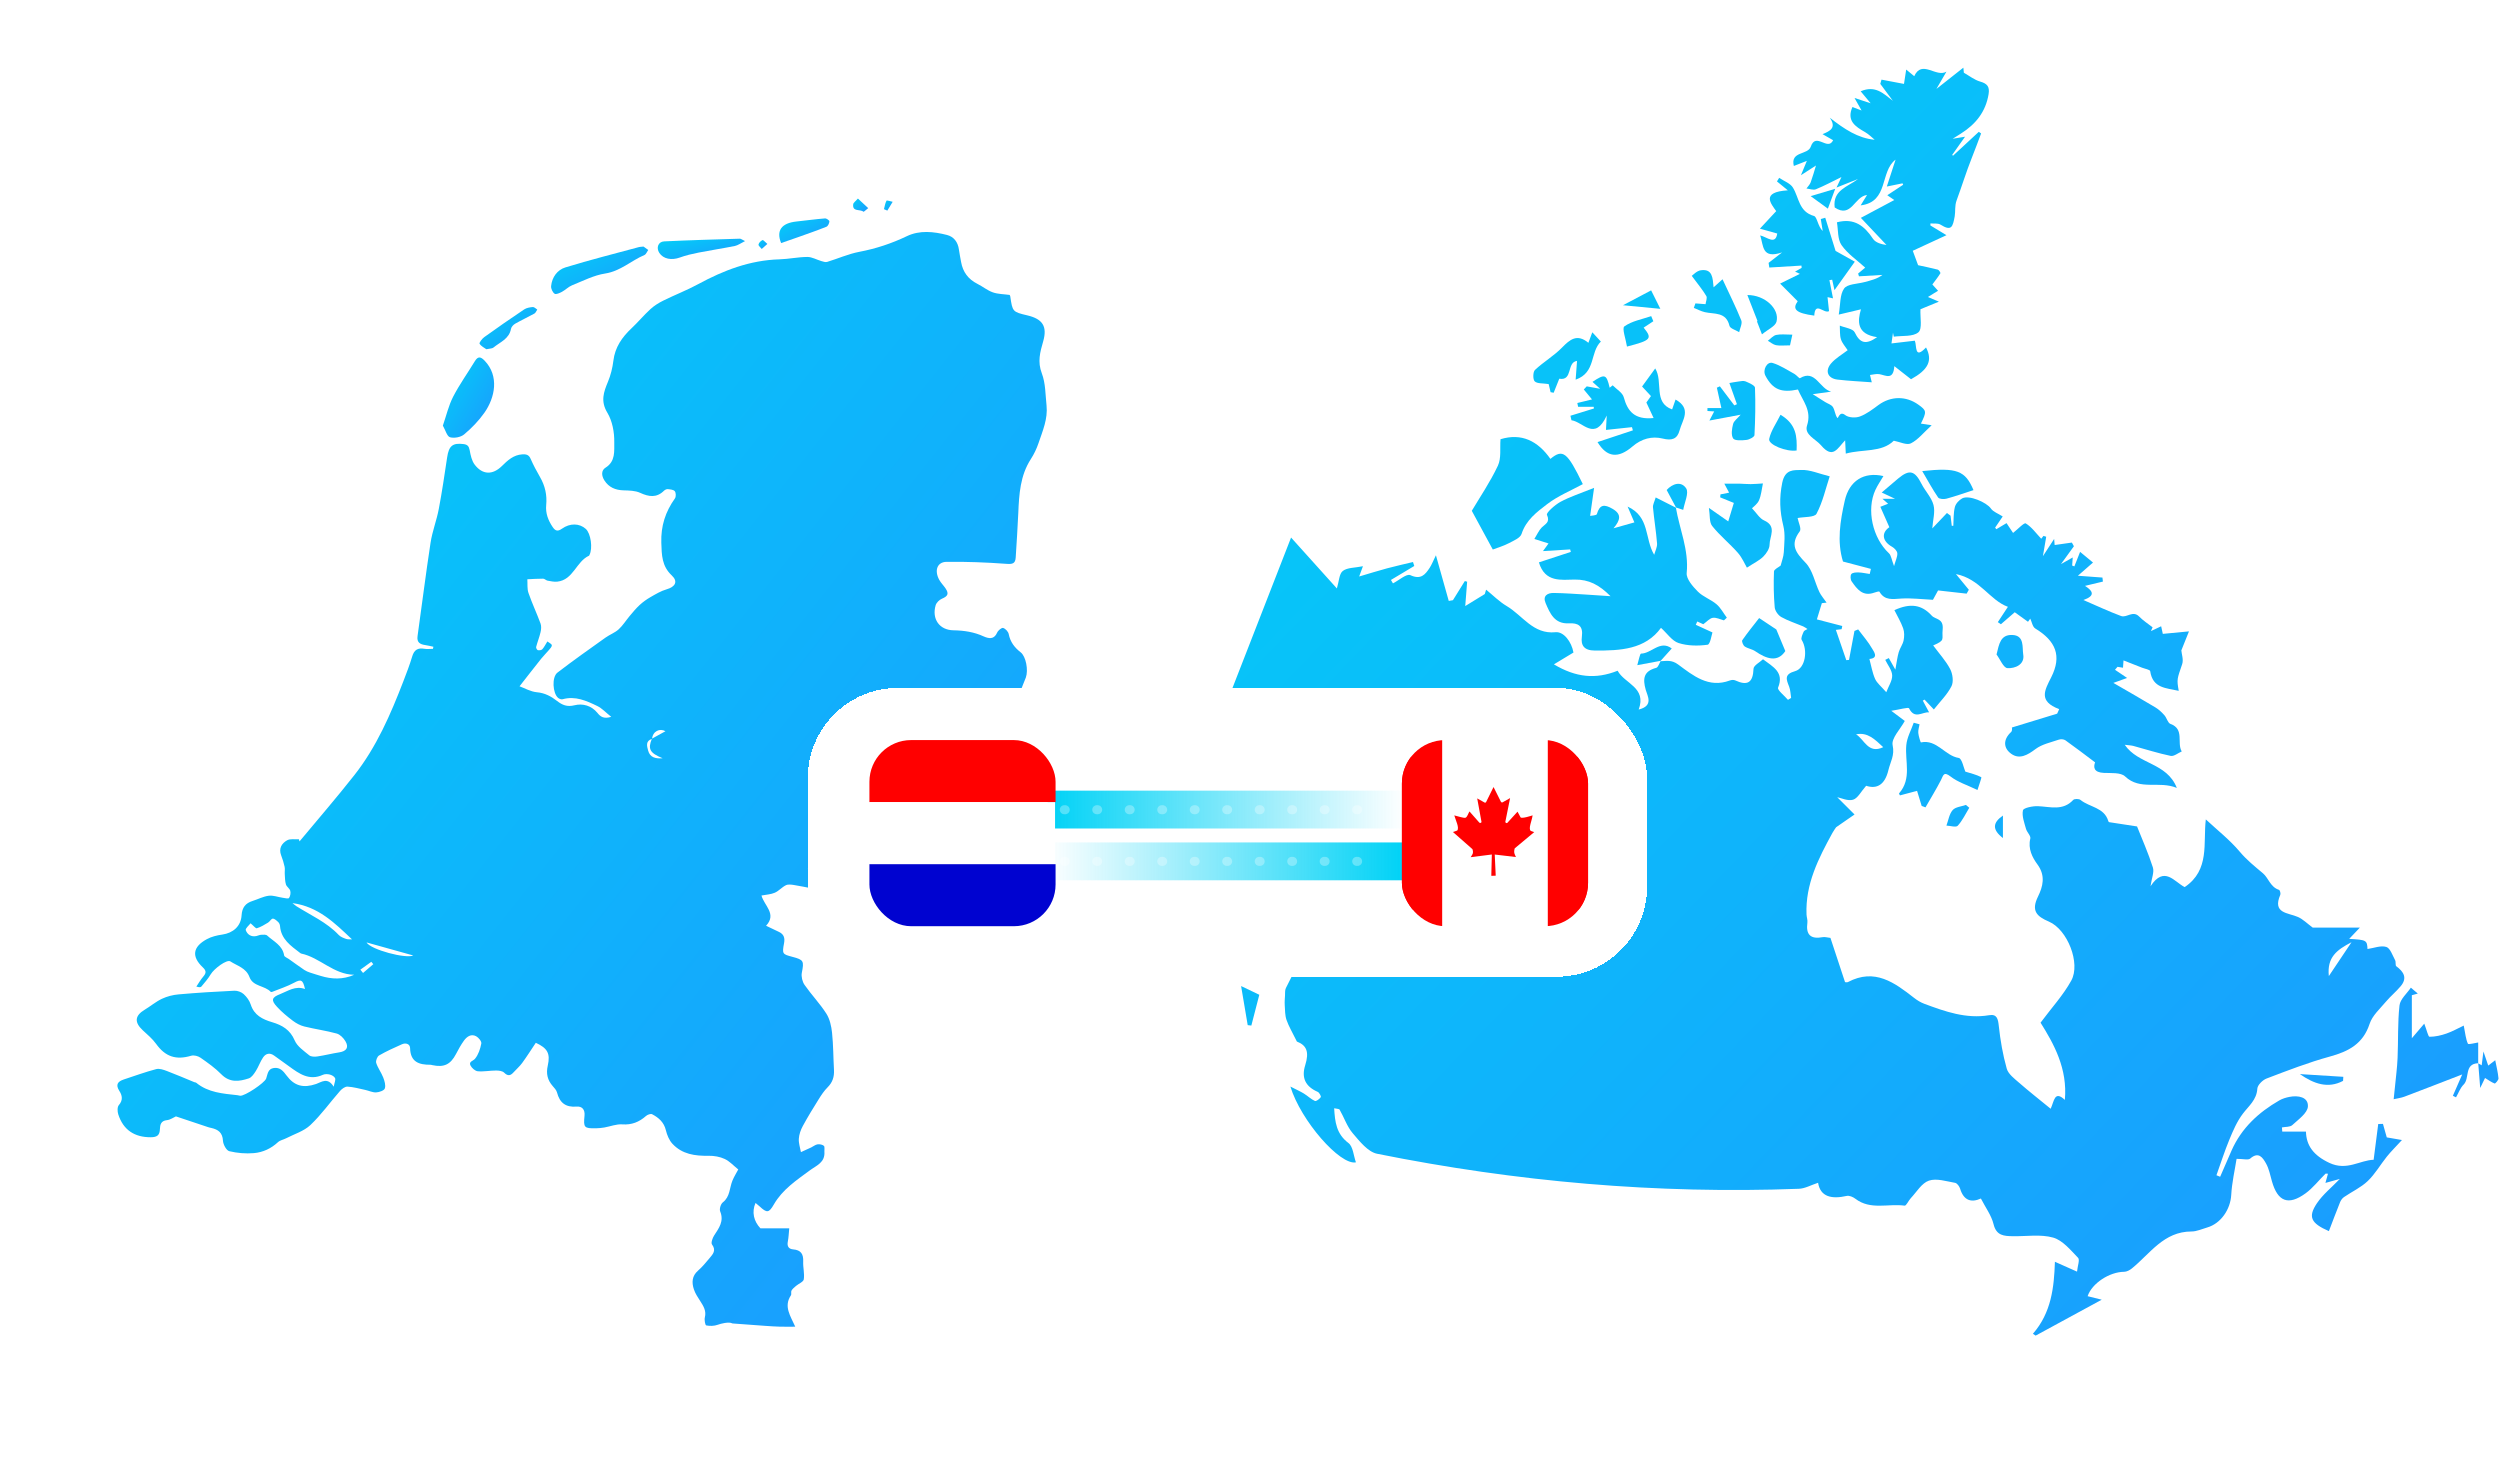
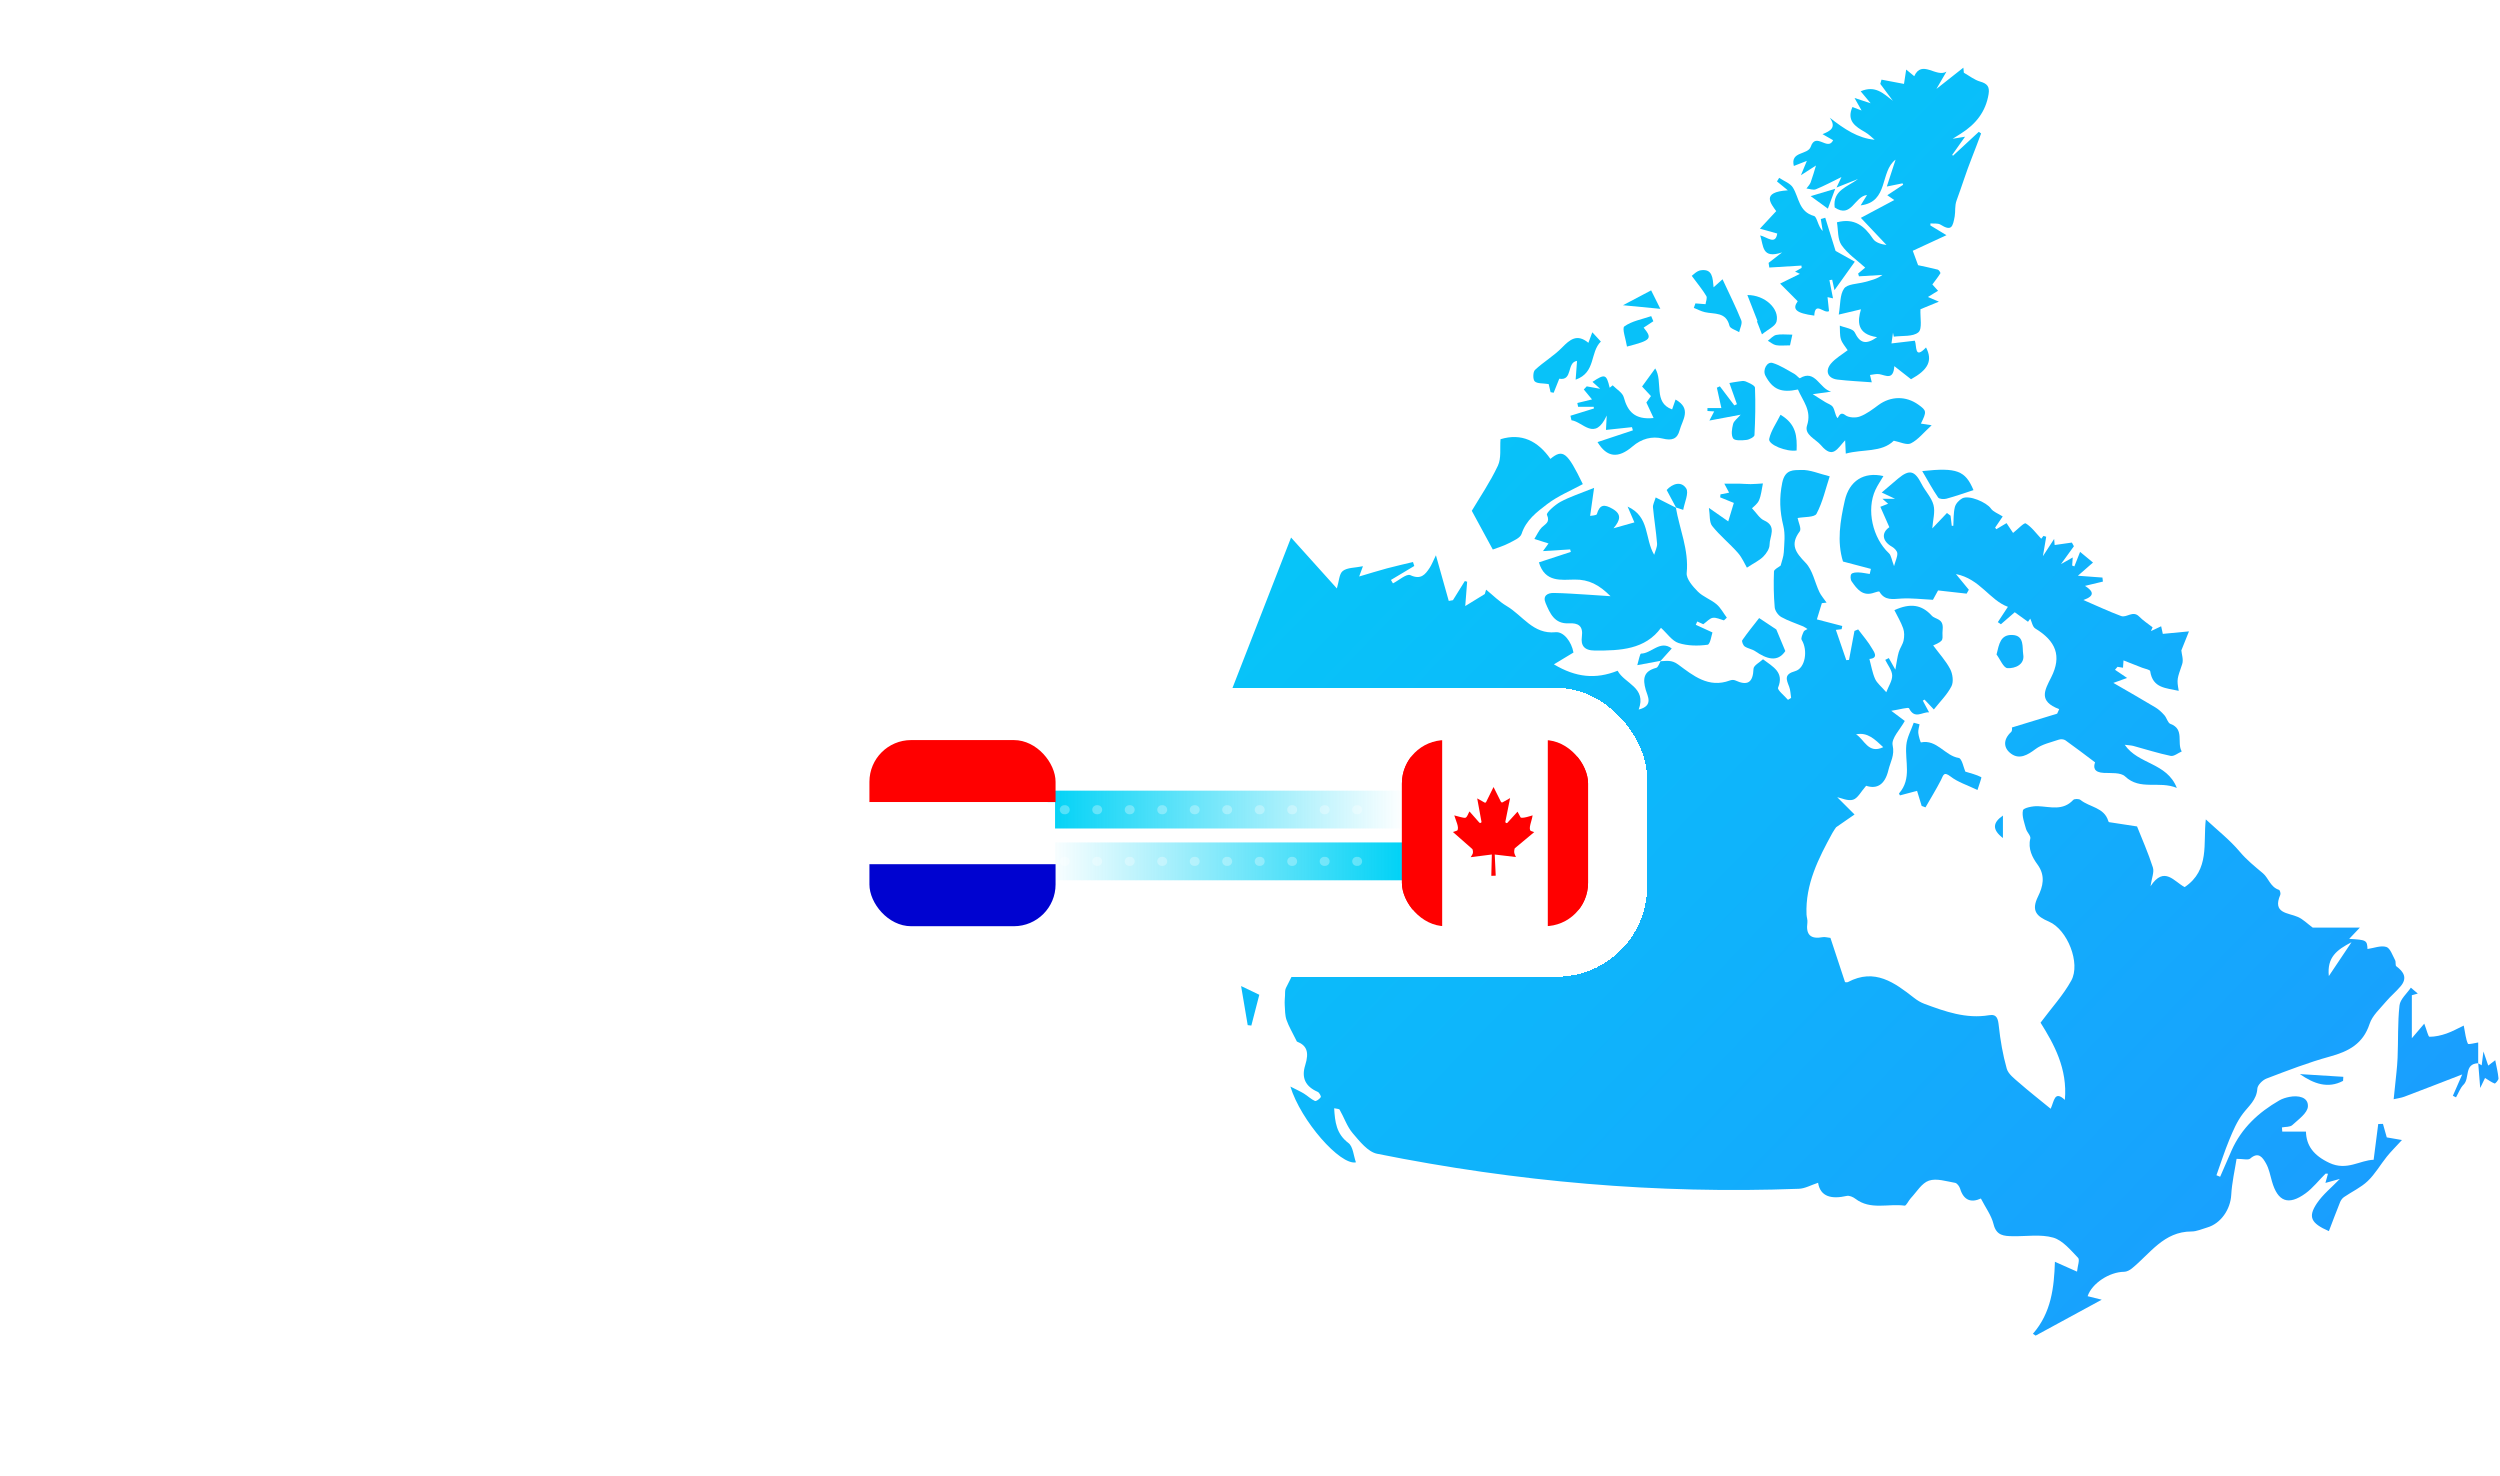
<svg xmlns="http://www.w3.org/2000/svg" width="554" height="327" viewBox="0 0 554 327" fill="none">
  <g clip-path="url(#clip0_2147_3548)">
    <g clip-path="url(#clip1_2147_3548)">
      <path d="M367.925 146.534C369.286 146.48 370.418 146.173 371.875 147.25C375.181 149.694 378.607 152.559 383.328 150.796C383.683 150.663 384.183 150.615 384.508 150.766C387.224 152.024 388.47 151.313 388.579 148.201C388.603 147.455 389.988 146.756 390.686 146.094C392.95 147.804 395.413 148.984 394.022 152.385C393.811 152.902 395.437 154.167 396.214 155.088C396.449 154.943 396.677 154.805 396.912 154.66C396.774 153.817 396.774 152.921 396.467 152.144C395.828 150.531 395.341 149.411 397.803 148.725C400.091 148.087 400.657 144.066 399.261 141.814C399.02 141.429 399.447 140.562 399.694 139.972C399.808 139.708 400.248 139.581 400.543 139.395C400.224 139.196 399.923 138.949 399.574 138.805C397.954 138.118 396.25 137.589 394.732 136.734C394.04 136.343 393.342 135.355 393.275 134.585C393.046 131.948 393.01 129.282 393.113 126.633C393.131 126.157 394.136 125.712 394.588 125.339C394.823 124.394 395.238 123.394 395.292 122.371C395.395 120.433 395.642 118.392 395.19 116.55C394.395 113.324 394.257 110.38 394.943 106.979C395.575 103.867 397.599 104.216 399.092 104.144C401.073 104.048 403.102 104.981 405.463 105.558C404.541 108.364 403.897 111.295 402.542 113.847C402.103 114.678 399.784 114.51 398.351 114.793C398.526 115.756 399.248 117.182 398.821 117.754C396.605 120.716 397.93 122.449 400.128 124.725C401.693 126.35 402.145 129.029 403.174 131.196C403.542 131.966 404.144 132.635 404.77 133.543C404.09 133.616 403.566 133.676 403.722 133.658C403.337 134.91 403.054 135.843 402.62 137.258C404.343 137.709 406.293 138.215 408.244 138.72C408.196 138.955 408.148 139.196 408.1 139.431C407.582 139.491 407.07 139.551 406.829 139.581C407.594 141.802 408.365 144.048 409.136 146.293C409.34 146.275 409.539 146.251 409.744 146.233C410.147 144.096 410.545 141.959 410.948 139.816C411.219 139.702 411.496 139.593 411.767 139.479C412.833 140.899 414.025 142.254 414.892 143.783C415.205 144.337 416.409 145.854 414.26 146.022C414.663 147.503 414.904 149.056 415.518 150.44C415.94 151.392 416.885 152.108 417.999 153.396C418.511 152.042 419.354 150.832 419.306 149.652C419.263 148.496 418.318 147.37 417.77 146.227C418.035 146.094 418.294 145.962 418.559 145.829C418.914 146.455 419.263 147.076 420.01 148.394C420.329 146.672 420.45 145.565 420.763 144.511C421.028 143.614 421.66 142.808 421.841 141.905C422.015 141.05 422.027 140.039 421.738 139.232C421.244 137.835 420.456 136.541 419.799 135.211C423.322 133.598 425.857 133.977 428.073 136.427C428.892 137.33 430.746 136.969 430.493 139.509C430.264 141.742 431.192 141.838 428.392 143.03C429.71 144.818 431.186 146.413 432.161 148.273C432.715 149.333 432.95 151.079 432.45 152.066C431.499 153.938 429.909 155.479 428.542 157.219C427.79 156.418 427.133 155.726 426.477 155.033C426.351 155.112 426.218 155.184 426.092 155.262C426.513 156.045 426.935 156.827 427.483 157.851C425.947 157.73 424.315 159.488 423.045 156.966C422.888 156.653 420.931 157.243 419.107 157.513C420.407 158.495 421.19 159.079 422.099 159.765C421.112 161.583 419.077 163.623 419.408 165.14C419.902 167.404 418.902 168.83 418.469 170.66C417.698 173.923 415.904 174.916 413.537 174.128C412.387 175.422 411.689 176.903 410.635 177.216C409.479 177.559 408.01 176.836 407.13 176.662C408.341 177.872 409.653 179.184 410.966 180.49C409.738 181.345 408.509 182.194 406.89 183.313C406.841 183.386 406.414 183.945 406.077 184.553C402.976 190.212 400.049 195.93 400.326 202.66C400.35 203.256 400.597 203.87 400.519 204.442C400.14 207.151 401.248 208.174 403.915 207.675C404.385 207.584 404.903 207.759 405.625 207.837C406.679 211.028 407.751 214.284 408.859 217.637C408.925 217.637 409.28 217.745 409.515 217.619C415.452 214.483 419.823 217.739 424.183 221.146C424.863 221.676 425.634 222.146 426.441 222.447C431.065 224.162 435.69 225.824 440.79 224.969C442.536 224.674 442.765 225.788 442.933 227.353C443.277 230.537 443.824 233.727 444.692 236.803C445.029 238.001 446.359 239.001 447.401 239.909C449.611 241.842 451.929 243.654 454.428 245.7C455.211 244.051 455.241 241.547 457.571 243.738C458.203 236.803 455.127 231.314 452.188 226.624C454.657 223.307 457.216 220.526 458.992 217.306C461.112 213.465 458.143 205.977 454.043 204.231C451.279 203.052 450.087 201.812 451.622 198.675C452.682 196.508 453.362 194.1 451.508 191.572C450.388 190.049 449.352 188.099 449.918 185.824C450.069 185.228 449.171 184.433 448.961 183.675C448.593 182.314 448.009 180.833 448.286 179.569C448.401 179.027 450.454 178.6 451.598 178.648C454.332 178.763 457.126 179.744 459.426 177.264C459.685 176.987 460.702 176.993 461.04 177.264C463.039 178.901 466.29 178.895 467.199 181.947C467.229 182.037 467.296 182.176 467.362 182.188C469.596 182.537 471.836 182.874 473.57 183.139C474.684 185.956 476.063 189.038 477.08 192.234C477.412 193.276 476.809 194.606 476.557 196.388C479.615 191.759 481.819 195.419 484.125 196.581C489.761 192.788 488.178 186.817 488.81 181.58C491.363 183.957 494.121 186.112 496.325 188.731C497.896 190.597 499.672 192.006 501.485 193.535C502.689 194.546 503.111 196.587 505.025 197.189C505.23 197.255 505.441 197.995 505.314 198.284C503.514 202.456 507.025 202.227 509.24 203.208C510.348 203.702 511.258 204.641 512.498 205.556H522.951C521.777 206.79 521.247 207.35 520.579 208.054C524.408 208.265 524.547 208.367 524.637 210.299C526.04 210.101 527.575 209.462 528.804 209.842C529.677 210.113 530.177 211.714 530.755 212.773C530.971 213.164 530.755 213.929 531.026 214.128C532.675 215.35 533.518 216.722 531.995 218.54C530.971 219.762 529.713 220.785 528.689 222.007C527.389 223.56 525.703 225.053 525.107 226.877C523.655 231.32 520.458 232.993 516.303 234.131C511.541 235.437 506.904 237.237 502.274 239.001C501.401 239.332 500.275 240.439 500.226 241.246C500.07 243.762 498.312 245.074 496.993 246.826C495.716 248.517 494.849 250.552 494.03 252.527C492.959 255.115 492.11 257.794 491.164 260.436C491.435 260.551 491.712 260.659 491.983 260.773C492.832 258.829 493.663 256.873 494.524 254.934C496.722 249.98 500.485 246.507 505.092 243.852C505.772 243.461 506.567 243.22 507.344 243.07C509.295 242.685 511.553 243.106 511.432 245.201C511.348 246.651 509.319 248.078 507.976 249.318C507.476 249.782 506.459 249.679 505.676 249.836C505.7 250.149 505.724 250.462 505.748 250.769H510.999C511.077 253.845 512.66 256.048 516.213 257.709C520.067 259.509 522.957 257.095 525.998 257.005C526.341 254.338 526.678 251.708 527.015 249.083C527.365 249.071 527.714 249.059 528.063 249.053C528.334 250.016 528.605 250.979 528.906 252.045C529.701 252.183 530.544 252.328 532.272 252.629C530.875 254.152 529.833 255.175 528.924 256.307C527.485 258.095 526.329 260.159 524.685 261.724C523.186 263.157 521.187 264.066 519.441 265.264C519.061 265.523 518.736 265.968 518.561 266.402C517.706 268.521 516.912 270.663 516.081 272.819C512.07 271.067 511.414 269.664 513.419 266.66C514.756 264.668 516.731 263.103 518.507 261.249C517.598 261.502 516.556 261.791 515.316 262.134C515.484 261.52 515.671 260.852 515.876 260.099C515.611 260.099 515.388 260.033 515.31 260.111C513.841 261.562 512.552 263.253 510.902 264.451C507.085 267.22 504.736 266.281 503.46 261.773C503.081 260.43 502.816 258.998 502.141 257.806C501.431 256.554 500.515 255.103 498.643 256.74C498.203 257.125 497.131 256.8 495.626 256.8C495.241 259.268 494.596 262.025 494.44 264.812C494.265 267.973 492.164 271.133 489.111 272.012C487.955 272.343 486.793 272.897 485.631 272.897C479.495 272.897 476.478 277.797 472.426 281.083C471.95 281.469 471.282 281.83 470.698 281.83C467.446 281.854 463.562 284.394 462.617 287.235C463.695 287.506 464.779 287.771 465.742 288.012C460.672 290.769 455.885 293.369 451.104 295.97C450.9 295.837 450.695 295.699 450.49 295.566C454.573 290.901 455.187 285.297 455.367 279.609C456.825 280.259 458.3 280.915 460.269 281.794C460.395 280.518 460.925 279.163 460.504 278.736C458.842 277.02 457.096 274.853 454.976 274.251C452.2 273.463 449.045 273.998 446.052 273.944C444.12 273.908 442.397 273.866 441.771 271.277C441.302 269.339 439.995 267.6 438.965 265.589C436.816 266.576 435.148 266.016 434.359 263.404C434.202 262.892 433.685 262.188 433.245 262.116C431.312 261.785 429.144 261.056 427.452 261.628C425.851 262.17 424.731 264.138 423.43 265.517C422.924 266.053 422.431 267.22 422.063 267.172C418.426 266.667 414.495 268.214 411.141 265.637C410.629 265.246 409.798 264.885 409.226 265.017C405.932 265.758 403.397 265.258 402.885 262.104C401.326 262.609 399.989 263.386 398.628 263.434C367.167 264.62 336.006 261.881 305.171 255.675C303.13 255.265 301.293 252.912 299.764 251.124C298.499 249.643 297.861 247.645 296.868 245.917C296.741 245.694 296.169 245.718 295.651 245.592C295.826 248.632 296.133 251.274 298.812 253.291C299.848 254.074 299.938 256.096 300.474 257.577C296.982 258.293 288.251 248.343 285.951 240.782C287.3 241.475 288.155 241.848 288.949 242.335C289.786 242.847 290.503 243.575 291.382 243.973C291.659 244.099 292.406 243.545 292.683 243.13C292.803 242.955 292.364 242.119 292.014 241.962C289.299 240.782 288.353 238.862 289.232 236.063C290.19 233.017 289.485 231.627 287.39 230.808C286.378 228.743 285.578 227.431 285.09 226.01C284.741 224.993 284.771 223.837 284.698 222.742C284.65 222.037 284.716 221.327 284.759 220.623C284.795 220.063 284.716 219.431 284.951 218.955C286.186 216.433 287.498 213.947 288.962 211.106C283.458 207.717 283.271 202.257 282.344 197.008C281.868 194.323 280.634 191.771 279.749 189.152C279.532 188.52 279.382 187.864 279.165 187.232C278.906 186.462 278.659 185.083 278.322 185.059C277.322 184.987 276.214 185.294 275.275 185.727C274.035 186.305 272.915 187.148 271.632 187.942C270.464 184.325 269.452 181.207 268.387 177.908C267.194 177.601 265.617 177.197 263.672 176.704C271.144 157.526 278.454 138.756 286.101 119.121C289.708 123.13 292.96 126.741 296.253 130.401C296.735 128.824 296.747 127.157 297.566 126.525C298.56 125.754 300.227 125.844 302.028 125.477C301.673 126.44 301.492 126.928 301.191 127.753C303.377 127.109 305.358 126.489 307.363 125.947C309.272 125.435 311.198 125.008 313.119 124.544C313.215 124.839 313.306 125.128 313.402 125.423C311.68 126.452 309.952 127.488 308.23 128.517C308.38 128.77 308.531 129.023 308.681 129.276C309.988 128.613 311.698 127.072 312.523 127.452C314.841 128.523 315.799 127.373 316.81 125.838C317.256 125.158 317.551 124.382 318.201 123.051C319.201 126.615 320.122 129.89 321.043 133.164C321.35 133.11 321.663 133.056 321.971 133.002C322.85 131.587 323.729 130.173 324.608 128.758C324.776 128.806 324.945 128.86 325.12 128.908C325.005 130.401 324.885 131.894 324.698 134.302C326.384 133.267 327.709 132.454 329.028 131.641L329.323 130.672C330.84 131.9 332.231 133.327 333.893 134.308C337.409 136.373 339.74 140.604 344.695 140.099C346.502 139.912 348.254 142.2 348.681 144.601C347.338 145.414 346.086 146.173 344.346 147.22C349.217 150.133 353.601 150.573 358.466 148.635C360.013 151.524 364.957 152.307 363.132 157.237C366.48 156.4 365.089 154.263 364.698 152.878C363.993 150.38 364.216 148.743 367.01 147.997C367.462 147.876 367.703 146.967 368.046 146.425L367.943 146.528L367.925 146.534ZM417.325 165.574C415.482 163.876 413.898 162.191 411.303 162.732C413.146 163.84 413.977 167.163 417.325 165.574ZM516.069 216.301C517.935 213.514 519.338 211.413 521.096 208.794C517.851 210.486 515.635 212.105 516.069 216.301Z" fill="url(#paint0_linear_2147_3548)" />
      <path d="M456.301 157.14C451.676 155.383 453.067 153.011 454.542 150.103C456.939 145.366 455.596 142.061 451.008 139.268C450.418 138.907 450.261 137.835 449.906 137.089C449.737 137.324 449.575 137.553 449.406 137.787C448.551 137.173 447.702 136.559 446.468 135.674C445.643 136.385 444.523 137.36 443.397 138.335C443.168 138.179 442.945 138.022 442.717 137.866C443.385 136.854 444.047 135.843 444.95 134.471C440.904 133.002 438.767 128.264 433.432 127.211C434.654 128.704 435.473 129.697 436.292 130.69C436.129 130.979 435.967 131.262 435.804 131.551C433.715 131.316 431.625 131.081 429.476 130.841C429.042 131.629 428.633 132.376 428.338 132.917C425.851 132.797 423.605 132.508 421.377 132.635C419.474 132.743 417.662 133.164 416.476 131.106C416.409 130.997 415.711 131.196 415.338 131.328C412.778 132.261 411.514 130.54 410.322 128.824C410.051 128.433 409.997 127.566 410.249 127.223C410.502 126.886 411.279 126.832 411.821 126.85C412.658 126.874 413.495 127.072 414.332 127.193C414.416 126.82 414.507 126.44 414.591 126.067C412.556 125.531 410.52 124.99 408.407 124.436C407.034 120.005 407.787 115.443 408.798 110.952C409.792 106.528 413.049 104.493 417.367 105.498C416.74 106.564 416.072 107.521 415.59 108.562C413.555 112.963 414.964 119.223 418.595 122.612C419.083 123.063 419.155 123.96 419.721 125.447C420.076 124.165 420.492 123.37 420.444 122.606C420.413 122.1 419.805 121.468 419.3 121.179C417.011 119.885 416.921 118.037 418.679 116.827C417.981 115.238 417.331 113.769 416.686 112.306C417.246 112.09 417.806 111.867 418.402 111.632C418.186 111.44 417.788 111.09 417.156 110.537H419.944C418.884 110.037 418.27 109.748 416.987 109.14C418.408 107.93 419.504 106.973 420.624 106.046C423.141 103.951 424.309 104.264 425.815 107.232C426.628 108.839 428.031 110.236 428.464 111.909C428.867 113.444 428.332 115.22 428.193 117.098C429.524 115.701 430.487 114.69 431.445 113.679C431.71 113.878 431.981 114.082 432.245 114.281C432.336 115.027 432.42 115.768 432.51 116.514C432.625 116.514 432.739 116.514 432.854 116.52C432.944 115.13 432.866 113.703 433.197 112.373C433.383 111.62 434.124 110.814 434.835 110.434C436.328 109.634 440.23 111.313 441.181 112.686C441.699 113.432 442.777 113.787 443.8 114.449C443.252 115.25 442.686 116.087 442.12 116.923C442.211 117.038 442.301 117.158 442.385 117.273C443.156 116.815 443.921 116.358 444.649 115.924C445.24 116.809 445.83 117.694 446.095 118.097C447.124 117.297 448.539 115.768 448.9 115.984C450.213 116.773 451.171 118.151 452.339 119.385C452.158 119.62 452.495 119.187 452.832 118.753C453.037 118.814 453.242 118.874 453.441 118.94C453.224 120.198 453.013 121.45 452.706 123.25C453.603 121.878 454.235 120.902 455.199 119.428C455.271 120.27 455.301 120.589 455.313 120.776C456.499 120.607 457.812 120.421 459.125 120.234C459.275 120.505 459.426 120.776 459.576 121.047C458.709 122.239 457.848 123.437 456.71 125.008C457.74 124.424 458.414 124.045 459.317 123.533C459.263 124.291 459.227 124.809 459.191 125.327C459.354 125.387 459.516 125.453 459.679 125.513C460.064 124.532 460.449 123.557 460.949 122.293C461.901 123.081 462.834 123.852 463.809 124.659C462.707 125.622 461.828 126.386 460.461 127.584C462.762 127.753 464.333 127.867 465.899 127.987C465.935 128.282 465.971 128.577 466.007 128.878C464.707 129.191 463.4 129.504 462.039 129.829C463.821 130.985 464.375 132.015 461.684 132.966C464.592 134.218 467.272 135.482 470.035 136.511C471.264 136.969 472.643 135.205 474.022 136.613C474.907 137.516 476.009 138.221 477.014 139.009C476.894 139.292 476.767 139.569 476.647 139.852C477.387 139.503 478.128 139.154 478.911 138.781C479.049 139.419 479.188 140.057 479.278 140.466C481.103 140.291 482.789 140.129 485.077 139.912C484.294 141.869 483.872 142.922 483.385 144.132C483.451 144.945 483.903 146.191 483.571 147.172C482.445 150.507 482.343 150.471 482.807 153.089C480.037 152.451 477.038 152.553 476.484 148.731C476.436 148.394 475.31 148.207 474.678 147.96C473.395 147.455 472.113 146.949 470.571 146.347C470.535 146.853 470.493 147.419 470.457 147.966C470.126 147.912 469.68 147.84 469.241 147.768C469.054 147.984 468.867 148.207 468.681 148.424C469.469 148.96 470.258 149.489 471.366 150.236C470.445 150.567 469.789 150.802 468.319 151.331C471.697 153.288 474.702 154.997 477.664 156.779C478.405 157.225 479.061 157.857 479.639 158.507C480.157 159.091 480.38 160.204 480.976 160.421C484.149 161.571 482.331 164.635 483.475 166.519C482.65 166.874 481.741 167.656 481.024 167.506C478.236 166.928 475.509 166.043 472.751 165.297C472.299 165.176 471.818 165.17 470.842 165.044C473.829 169.438 480.163 168.945 482.385 174.603C478.357 172.954 474.286 175.247 470.915 172.051C469.957 171.142 467.814 171.346 466.206 171.274C463.978 171.172 463.864 170.016 464.273 168.939C461.961 167.211 459.859 165.586 457.692 164.051C457.336 163.798 456.662 163.756 456.234 163.906C454.47 164.514 452.501 164.912 451.068 165.995C449.304 167.325 447.516 168.349 445.697 167.048C443.939 165.796 443.837 163.894 445.667 162.209C445.986 161.92 445.842 161.125 445.83 161.215C449.394 160.126 452.634 159.133 455.867 158.146C456.012 157.826 456.156 157.501 456.301 157.182V157.14Z" fill="url(#paint1_linear_2147_3548)" />
      <path d="M427.76 49.95C428.741 50.545 429.722 51.142 431.336 52.117C428.344 53.501 426.086 54.549 423.87 55.572C424.213 56.511 424.592 57.534 425.05 58.768C426.043 58.985 427.741 59.322 429.415 59.749C429.674 59.816 430.06 60.442 429.987 60.562C429.488 61.387 428.873 62.139 428.211 63.036C428.446 63.295 428.958 63.867 429.47 64.433C428.777 64.86 428.085 65.287 427.224 65.817C427.814 66.07 428.44 66.335 429.656 66.847C427.82 67.599 426.393 68.189 425.574 68.526C425.471 70.356 426.031 72.866 425.116 73.637C423.9 74.666 421.539 74.347 419.667 74.606C419.607 74.317 419.546 74.028 419.486 73.739C419.378 74.51 419.269 75.28 419.149 76.105C420.853 75.906 422.539 75.707 424.327 75.497C424.803 76.628 424.177 79.783 426.808 76.996C428.338 79.933 427.272 81.95 423.484 84.038C422.214 83.045 421.124 82.191 419.781 81.137C419.57 84.358 417.879 83.16 416.457 82.913C415.801 82.799 415.085 83.021 414.392 83.093C414.513 83.587 414.633 84.087 414.784 84.719C412.224 84.526 409.696 84.412 407.185 84.117C405.041 83.864 404.343 82.209 405.77 80.535C406.757 79.379 408.166 78.591 409.443 77.604C408.925 76.797 408.22 76.056 407.949 75.178C407.654 74.233 407.769 73.167 407.702 72.156C408.84 72.631 410.605 72.812 411.002 73.643C412.152 76.032 413.429 76.484 415.97 74.714C411.394 74.058 411.616 71.157 412.387 68.544C411.038 68.863 409.689 69.182 407.468 69.712C407.859 67.467 407.684 65.293 408.654 63.939C409.376 62.922 411.568 62.934 413.116 62.525C414.531 62.151 415.964 61.832 417.144 60.923C415.41 61.026 413.682 61.128 411.947 61.23C411.887 61.026 411.821 60.821 411.761 60.616C412.104 60.327 412.447 60.044 413.326 59.304C411.556 57.679 409.437 56.264 408.082 54.314C407.179 53.014 407.365 50.961 407.064 49.263C410.918 48.246 413.158 50.058 415.067 52.935C415.639 53.796 416.975 54.145 418.047 54.29C416.217 52.351 414.386 50.413 412.363 48.276C415.006 46.868 417.319 45.64 419.775 44.327C419.282 43.99 418.854 43.695 418.222 43.262C419.492 42.425 420.618 41.685 421.738 40.944C421.69 40.836 421.648 40.734 421.6 40.625C420.654 40.818 419.703 41.011 418.119 41.336C418.824 39.175 419.432 37.309 420.058 35.376C416.536 38.025 418.607 44.737 412.321 45.513C412.827 44.688 413.23 44.032 413.736 43.208C410.924 43.515 410.286 48.487 406.564 45.971C406.083 42.13 409.467 41.414 411.737 39.668C410.328 40.228 408.919 40.788 406.974 41.564C407.492 40.451 407.805 39.788 408.064 39.235C406.173 40.156 404.324 41.155 402.398 41.944C401.82 42.178 401.007 41.847 400.308 41.775C400.627 41.324 401.055 40.914 401.242 40.415C401.705 39.151 402.06 37.844 402.422 36.676C401.789 37.086 400.639 37.826 399.086 38.831C399.531 37.748 399.851 36.983 400.399 35.647C399.188 36.123 398.399 36.43 397.514 36.779C396.683 33.462 400.621 34.395 401.266 32.505C402.41 29.17 405.023 33.588 406.221 31.072C405.8 30.831 405.041 30.398 403.873 29.73C405.601 29.026 407.016 28.297 405.481 26.088C408.696 28.598 411.707 30.633 415.428 30.97C414.844 30.494 414.145 29.76 413.302 29.278C411.129 28.038 409.16 26.774 410.496 23.716C410.984 23.903 411.52 24.108 412.526 24.487C411.96 23.482 411.58 22.807 410.96 21.712C412.285 22.145 413.188 22.44 414.537 22.886C413.609 21.772 413.031 21.074 412.327 20.231C415.572 18.828 417.373 20.731 419.462 22.338C418.535 21.086 417.608 19.84 416.674 18.588C416.765 18.275 416.849 17.962 416.939 17.648C418.685 17.98 420.432 18.311 421.925 18.594C421.997 18.136 422.166 17.011 422.413 15.415C423.412 16.24 423.918 16.655 424.195 16.884C425.899 13.134 429.042 17.263 431.336 15.873C430.704 16.962 430.072 18.052 429.108 19.707C431.439 17.865 433.257 16.433 435.081 14.994C435.118 15.367 435.154 15.746 435.19 16.12C436.388 16.794 437.52 17.703 438.803 18.076C440.374 18.527 440.934 19.202 440.675 20.839C440.043 24.782 437.809 27.539 434.534 29.603C434.112 29.868 433.697 30.133 432.709 30.753C433.865 30.561 434.389 30.476 435.455 30.296C434.365 31.837 433.486 33.083 432.601 34.329C432.661 34.389 432.727 34.449 432.787 34.509C434.69 32.746 436.593 30.976 438.502 29.212C438.67 29.332 438.839 29.453 439.013 29.573C438.327 31.379 437.665 33.197 436.948 34.991C435.714 38.091 434.732 41.306 433.594 44.382C433.125 45.64 433.353 46.855 433.167 47.909C432.739 50.251 432.486 51.334 430.006 49.775C429.433 49.42 428.536 49.582 427.79 49.51C427.79 49.655 427.778 49.799 427.772 49.95H427.76Z" fill="url(#paint2_linear_2147_3548)" />
      <path d="M371.364 112.445C372.189 117.273 374.278 121.847 373.772 126.97C373.646 128.27 375.109 129.95 376.229 131.081C377.379 132.249 379.107 132.821 380.378 133.899C381.311 134.687 381.913 135.873 382.666 136.878C382.455 137.077 382.238 137.276 382.027 137.474C381.203 137.258 380.335 136.794 379.559 136.908C378.86 137.011 378.258 137.751 377.445 138.329C377.246 138.239 376.68 137.98 376.114 137.721C376.006 137.968 375.892 138.209 375.783 138.455C376.789 138.919 377.794 139.376 379.48 140.147C379.294 140.659 378.993 142.796 378.403 142.874C376.295 143.163 373.971 143.139 371.966 142.495C370.527 142.031 369.461 140.388 368.076 139.13C364.56 143.933 359.104 144.192 353.414 144.162C350.993 144.15 350.289 142.988 350.542 141.098C350.873 138.66 349.711 138.022 347.67 138.13C344.466 138.305 343.473 135.915 342.503 133.634C341.817 132.027 342.931 131.376 344.316 131.401C346.797 131.437 349.271 131.629 351.752 131.774C353.263 131.858 354.769 131.972 356.894 132.117C354.359 129.595 352.125 128.397 348.934 128.433C346.026 128.463 342.365 129.149 341.022 124.622C343.407 123.84 345.755 123.069 348.097 122.299C348.049 122.118 347.995 121.932 347.947 121.751C346.116 121.866 344.28 121.98 341.925 122.124C342.485 121.354 342.756 120.981 343.154 120.433C342.196 120.126 341.305 119.843 340.017 119.434C340.625 118.458 341.004 117.543 341.648 116.887C342.443 116.087 343.569 115.774 342.804 114.082C342.606 113.637 344.575 111.873 345.815 111.199C347.892 110.079 350.181 109.351 353.251 108.111C352.902 110.579 352.649 112.385 352.372 114.323C352.703 114.245 353.769 114.233 353.86 113.938C354.498 111.753 355.515 111.698 357.346 112.758C359.429 113.968 359.056 115.28 357.557 117.068C359.327 116.568 360.61 116.207 362.181 115.762C361.766 114.793 361.32 113.757 360.676 112.258C365.649 114.516 364.409 119.313 366.565 122.943C366.793 122.1 367.263 121.245 367.203 120.427C366.992 117.754 366.547 115.1 366.3 112.433C366.245 111.819 366.631 111.169 366.902 110.23C368.528 111.054 369.985 111.795 371.442 112.535L371.364 112.439V112.445Z" fill="url(#paint3_linear_2147_3548)" />
      <path d="M332.514 97.33C337.18 95.903 340.793 97.721 343.569 101.688C346.333 99.418 347.296 100.141 350.753 107.28C348.121 108.719 345.243 109.887 342.859 111.71C340.589 113.444 338.174 115.232 337.186 118.302C336.891 119.223 335.368 119.843 334.296 120.403C333.128 121.011 331.84 121.378 330.804 121.775C329.299 118.994 327.793 116.231 326.149 113.197C327.926 110.2 330.22 106.841 331.93 103.205C332.719 101.531 332.351 99.316 332.514 97.336V97.33Z" fill="url(#paint4_linear_2147_3548)" />
      <path d="M394.269 39.415C395.304 40.12 396.701 40.595 397.304 41.564C398.682 43.785 398.592 46.916 401.982 47.861C402.675 48.053 402.831 50.166 403.915 51.196C403.77 50.311 403.632 49.426 403.488 48.541C403.819 48.445 404.15 48.348 404.475 48.252C405.3 50.901 406.125 53.555 406.763 55.602C408.238 56.427 409.623 57.203 411.026 57.992C409.274 60.442 407.925 62.332 406.522 64.294C406.372 63.62 406.191 62.801 406.01 61.983C405.806 62.013 405.601 62.049 405.396 62.079C405.661 63.403 405.92 64.734 406.197 66.112C405.848 66.034 405.432 65.95 404.981 65.847C405.095 66.913 405.204 67.966 405.312 68.947C404.192 69.603 402.211 66.66 402.042 69.941C397.93 69.393 397.117 68.508 398.369 66.756C397.177 65.558 396.069 64.451 394.474 62.843C396.178 62.007 397.556 61.333 398.857 60.688C398.725 60.628 398.345 60.454 397.785 60.195C398.339 59.876 398.791 59.617 399.242 59.358C399.23 59.19 399.218 59.021 399.206 58.853C396.828 58.997 394.449 59.142 392.077 59.286C392.023 58.943 391.975 58.594 391.921 58.251C392.661 57.679 393.402 57.101 394.913 55.933C390.361 57.456 390.837 54.476 390.06 52.165C391.613 52.544 393.45 54.356 393.835 51.749C392.661 51.418 391.619 51.129 389.994 50.672C391.348 49.215 392.342 48.15 393.606 46.789C392.511 45.2 390.084 42.551 396.184 42.178C394.949 41.167 394.359 40.685 393.775 40.204C393.938 39.939 394.1 39.674 394.263 39.409L394.269 39.415Z" fill="url(#paint5_linear_2147_3548)" />
      <path d="M419.661 97.667C416.963 100.327 412.833 99.479 409.027 100.52C408.973 99.418 408.937 98.69 408.883 97.57C407.173 99.346 406.197 101.814 403.548 98.684C402.355 97.275 399.772 96.343 400.441 94.29C401.531 90.949 399.495 88.848 398.424 86.314C394.708 87.109 392.818 86.29 391.216 83.256C390.548 81.992 391.553 80.053 392.818 80.433C394.516 80.95 396.057 81.998 397.641 82.859C398.104 83.112 398.719 83.9 398.869 83.81C402.277 81.727 403.204 86.175 405.782 86.783C404.692 86.934 403.602 87.09 401.699 87.355C402.921 88.126 403.698 88.619 404.481 89.107C405.047 89.456 405.812 89.673 406.149 90.172C406.625 90.889 406.637 91.93 407.148 92.598C407.377 92.893 407.582 90.943 408.913 91.99C409.647 92.568 411.213 92.647 412.158 92.291C413.639 91.743 414.97 90.708 416.271 89.751C418.98 87.765 422.346 87.692 425.11 89.673C426.947 90.991 426.983 91.202 425.67 93.868C426.212 93.953 426.736 94.031 428.055 94.236C426.248 95.885 425.038 97.456 423.442 98.251C422.527 98.708 420.979 97.908 419.649 97.661L419.661 97.667Z" fill="url(#paint6_linear_2147_3548)" />
      <path d="M549.168 235.611C546.001 235.732 547.343 238.964 545.934 240.349C545.182 241.095 544.802 242.221 544.254 243.172C544.02 243.058 543.785 242.937 543.556 242.823C544.218 241.318 544.875 239.807 545.627 238.092C541.238 239.789 537.041 241.426 532.832 243.016C532.067 243.305 531.236 243.401 530.436 243.587C530.526 242.709 530.628 241.83 530.712 240.945C530.917 238.784 531.212 236.623 531.303 234.456C531.471 230.567 531.303 226.654 531.73 222.802C531.887 221.411 533.368 220.171 534.247 218.865L535.782 220.177C535.084 220.37 534.379 220.563 534.464 220.544V230.074C535.427 228.942 536.198 228.033 537.216 226.841C537.794 228.34 538.089 229.748 538.378 229.748C539.636 229.748 540.937 229.453 542.141 229.032C543.466 228.575 544.706 227.858 545.965 227.268C546.326 229.056 546.41 230.266 546.892 231.295C547 231.524 548.481 231.109 549.168 231.013V235.63V235.611Z" fill="url(#paint7_linear_2147_3548)" />
      <path d="M370.539 90.732C370.774 90.064 371.002 89.39 371.303 88.541C374.964 90.582 372.797 93.098 372.207 95.337C371.695 97.275 370.521 97.703 368.449 97.185C366.089 96.601 363.765 97.209 361.766 98.931C358.586 101.664 356.093 101.387 354.01 97.968C356.678 97.083 359.261 96.222 361.844 95.367C361.778 95.133 361.711 94.892 361.645 94.657C359.815 94.85 357.984 95.048 355.883 95.271C355.925 94.428 355.973 93.628 356.051 92.081C353.39 97.889 350.825 93.477 348.236 93.128C348.157 92.797 348.085 92.46 348.007 92.129C349.741 91.593 351.475 91.057 353.215 90.522C353.197 90.401 353.179 90.275 353.161 90.154H349.711L349.536 89.306C350.831 88.993 352.125 88.674 352.788 88.511C352.342 87.975 351.656 87.145 350.969 86.308C351.186 86.079 351.403 85.85 351.62 85.616C352.463 85.766 353.3 85.923 354.6 86.157C353.854 85.483 353.384 85.068 352.89 84.622C355.672 82.786 355.979 82.901 356.702 85.917C356.924 85.742 357.147 85.567 357.37 85.387C358.219 86.26 359.55 87.006 359.827 88.035C360.676 91.172 362.253 93.062 366.438 92.634C365.908 91.497 365.421 90.455 364.836 89.197C365.035 88.92 365.421 88.385 365.854 87.771C365.204 87.072 364.608 86.428 363.885 85.652C364.77 84.436 365.619 83.268 366.799 81.643C368.612 84.616 366.294 89.191 370.539 90.726V90.732Z" fill="url(#paint8_linear_2147_3548)" />
      <path d="M387.121 125.808C386.646 125.002 386.068 123.593 385.116 122.51C383.304 120.451 381.124 118.699 379.42 116.562C378.752 115.726 378.957 114.197 378.692 112.547C380.649 113.914 381.811 114.726 382.979 115.539C383.406 114.13 383.828 112.728 384.219 111.446C382.979 110.94 382.088 110.579 381.19 110.212C381.215 109.995 381.239 109.772 381.257 109.555C381.889 109.429 382.521 109.303 383.171 109.17C382.907 108.671 382.642 108.177 382.106 107.178C383.467 107.178 384.472 107.16 385.472 107.178C386.297 107.196 387.115 107.292 387.94 107.28C388.85 107.274 389.753 107.184 390.662 107.13C390.391 108.388 390.295 109.718 389.795 110.874C389.434 111.71 388.53 112.318 388.241 112.631C389.259 113.691 389.921 114.883 390.915 115.322C393.841 116.628 392.131 118.886 392.137 120.698C392.137 121.595 391.427 122.666 390.734 123.352C389.855 124.225 388.663 124.779 387.109 125.796L387.121 125.808Z" fill="url(#paint9_linear_2147_3548)" />
      <path d="M425.369 160.505C425.267 161.143 425.038 161.793 425.092 162.419C425.158 163.16 425.61 164.532 425.664 164.52C429.211 163.774 430.963 167.47 434.058 167.963C434.768 168.078 435.16 170.203 435.515 170.991C436.767 171.383 437.978 171.665 439.044 172.219C439.188 172.292 438.598 173.766 438.207 175.061C435.955 173.977 433.877 173.339 432.27 172.093C430.692 170.871 430.656 171.81 430.12 172.863C429.06 174.922 427.838 176.903 426.688 178.913C426.405 178.811 426.128 178.708 425.845 178.606C425.538 177.607 425.237 176.614 424.821 175.253C423.575 175.584 422.31 175.921 421.034 176.258C420.974 176.138 420.781 175.867 420.829 175.813C423.695 172.574 422.099 168.71 422.437 165.104C422.593 163.419 423.508 161.805 424.081 160.156L425.375 160.505H425.369Z" fill="url(#paint10_linear_2147_3548)" />
      <path d="M349.464 79.975C347.11 80.294 348.609 84.454 345.532 83.924C345.141 84.899 344.719 85.965 344.292 87.036C344.063 86.994 343.834 86.946 343.611 86.904C343.419 86.091 343.226 85.284 343.184 85.11C341.883 84.905 340.655 85.05 340.095 84.508C339.661 84.093 339.685 82.419 340.149 81.98C342.028 80.21 344.334 78.874 346.128 77.038C347.904 75.226 349.47 73.883 351.987 75.966C352.294 75.135 352.511 74.564 352.854 73.637C353.631 74.479 354.191 75.081 354.751 75.689C352.282 78.097 353.709 82.528 349.163 84.135C349.265 82.738 349.362 81.426 349.47 79.975H349.464Z" fill="url(#paint11_linear_2147_3548)" />
      <path d="M378.8 93.206C379.282 92.285 379.565 91.75 379.866 91.172C379.282 91.136 378.824 91.106 378.366 91.075C378.366 90.859 378.366 90.648 378.372 90.431H381.455C381.118 88.92 380.787 87.415 380.456 85.911L381.124 85.61C382.19 87.018 383.262 88.427 384.328 89.835C384.52 89.745 384.707 89.655 384.9 89.57C384.388 88.126 383.876 86.681 383.232 84.875C383.707 84.797 384.466 84.64 385.231 84.544C385.761 84.478 386.375 84.327 386.82 84.52C387.603 84.857 388.886 85.405 388.904 85.911C389.042 89.414 388.97 92.929 388.789 96.427C388.765 96.83 387.669 97.414 387.025 97.486C386.02 97.601 384.43 97.703 384.069 97.161C383.569 96.409 383.786 95 384.051 93.965C384.225 93.272 385.014 92.737 385.731 91.894C383.388 92.334 381.293 92.731 378.806 93.194L378.8 93.206Z" fill="url(#paint12_linear_2147_3548)" />
      <path d="M379.727 63.674C380.366 63.096 380.823 62.687 381.714 61.886C383.214 65.119 384.665 68.008 385.869 71C386.146 71.692 385.58 72.728 385.399 73.606C384.653 73.143 383.394 72.806 383.25 72.198C382.497 69.044 379.884 69.664 377.776 69.17C376.939 68.972 376.157 68.55 375.35 68.231C375.47 67.9 375.585 67.563 375.705 67.232C376.41 67.286 377.114 67.34 377.951 67.406C378.023 66.804 378.366 66.028 378.12 65.6C377.319 64.246 376.295 63.03 374.892 61.128C375.193 60.929 375.988 60.026 376.891 59.894C379.523 59.503 379.529 61.615 379.733 63.68L379.727 63.674Z" fill="url(#paint13_linear_2147_3548)" />
      <path d="M437.327 108.61C435.208 109.297 433.287 109.983 431.318 110.513C430.752 110.669 429.723 110.597 429.482 110.236C428.247 108.43 427.206 106.498 425.965 104.391C433.679 103.56 435.509 104.3 437.327 108.61Z" fill="url(#paint14_linear_2147_3548)" />
      <path d="M395.624 144.276C393.926 146.829 391.511 146.058 388.964 144.313C388.272 143.837 387.32 143.729 386.628 143.253C386.272 143.012 385.923 142.115 386.086 141.875C387.218 140.237 388.482 138.69 389.825 136.963C390.722 137.559 392.035 138.431 393.631 139.491C394.094 140.61 394.805 142.308 395.624 144.276Z" fill="url(#paint15_linear_2147_3548)" />
      <path d="M398.129 99.828C395.816 100.177 391.782 98.51 392.053 97.263C392.45 95.421 393.655 93.76 394.564 91.912C398.129 94.037 398.231 96.782 398.129 99.828Z" fill="url(#paint16_linear_2147_3548)" />
      <path d="M442.434 145.029C443.012 142.645 443.325 140.647 445.872 140.707C448.696 140.773 448.088 143.512 448.347 145.035C448.732 147.256 446.534 148.177 444.836 148.057C443.969 147.997 443.228 146.1 442.428 145.029H442.434Z" fill="url(#paint17_linear_2147_3548)" />
      <path d="M389.476 71.169C388.747 69.309 388.025 67.454 387.212 65.378C391.102 65.354 394.383 68.448 393.679 71.265C393.42 72.294 391.782 72.987 390.451 74.094C389.958 72.824 389.65 72.023 389.337 71.217C389.379 71.199 389.428 71.181 389.47 71.163L389.476 71.169Z" fill="url(#paint18_linear_2147_3548)" />
      <path d="M360.537 76.797C360.296 75.202 359.387 72.74 359.959 72.33C361.627 71.132 363.885 70.753 365.908 70.055C366.065 70.434 366.221 70.807 366.378 71.187C365.667 71.656 364.951 72.126 364.234 72.601C366.203 75.045 365.932 75.406 360.531 76.803L360.537 76.797Z" fill="url(#paint19_linear_2147_3548)" />
      <path d="M276.491 227.172C276.046 224.541 275.606 221.911 275.028 218.51C277.021 219.461 278.201 220.027 279.062 220.442C278.46 222.766 277.882 225.017 277.298 227.262C277.027 227.232 276.756 227.202 276.485 227.172H276.491Z" fill="url(#paint20_linear_2147_3548)" />
      <path d="M371.448 112.541C370.768 111.271 370.087 110.001 369.334 108.586C370.593 107.178 372.55 106.54 373.652 108.219C374.314 109.23 373.278 111.361 373.001 112.987C372.46 112.806 371.912 112.631 371.364 112.445C371.364 112.439 371.442 112.535 371.442 112.535L371.448 112.541Z" fill="url(#paint21_linear_2147_3548)" />
      <path d="M549.168 235.624C549.427 235.774 549.68 235.925 549.939 236.075C550.047 235.226 550.155 234.377 550.33 233.005C550.782 234.335 551.053 235.136 551.39 236.135C551.98 235.684 552.395 235.365 552.943 234.943C553.214 236.34 553.545 237.64 553.666 238.952C553.702 239.332 552.955 240.156 552.823 240.108C552.088 239.825 551.432 239.338 550.685 238.88C550.457 239.356 550.18 239.921 549.614 241.101C549.433 238.832 549.3 237.225 549.174 235.611V235.624H549.168Z" fill="url(#paint22_linear_2147_3548)" />
      <path d="M368.028 146.431C366.516 146.714 365.005 146.997 362.825 147.401C363.108 146.492 363.391 144.836 363.662 144.836C365.932 144.842 367.901 141.742 370.46 143.705C369.437 144.836 368.678 145.685 367.919 146.528L368.022 146.425L368.028 146.431Z" fill="url(#paint23_linear_2147_3548)" />
      <path d="M519.218 239.524C515.894 241.294 512.739 240.186 509.656 238.019C512.865 238.218 516.069 238.423 519.278 238.621C519.26 238.922 519.242 239.223 519.224 239.524H519.218Z" fill="url(#paint24_linear_2147_3548)" />
      <path d="M365.89 64.342C366.547 65.655 367.082 66.738 367.931 68.436C365.005 68.153 362.729 67.936 359.652 67.641C361.97 66.413 363.692 65.504 365.896 64.342H365.89Z" fill="url(#paint25_linear_2147_3548)" />
-       <path d="M436.394 178.997C435.563 180.352 434.883 181.839 433.829 182.988C433.456 183.398 432.191 182.988 431.33 182.952C431.764 181.784 431.944 180.4 432.709 179.521C433.317 178.817 434.636 178.732 435.641 178.371C435.888 178.582 436.141 178.787 436.388 178.997H436.394Z" fill="url(#paint26_linear_2147_3548)" />
      <path d="M396.665 76.532C395.335 76.532 394.419 76.659 393.558 76.49C392.914 76.364 392.348 75.852 391.752 75.515C392.366 75.063 392.932 74.365 393.612 74.221C394.642 73.998 395.762 74.16 397.183 74.16C397.003 75.003 396.834 75.762 396.665 76.532Z" fill="url(#paint27_linear_2147_3548)" />
      <path d="M405.053 46.236C403.843 45.357 402.837 44.622 401.242 43.461C403.271 42.858 404.674 42.437 406.685 41.835C406.095 43.424 405.625 44.694 405.059 46.236H405.053Z" fill="url(#paint28_linear_2147_3548)" />
      <path d="M443.849 180.725V185.709C441.41 183.837 441.579 182.302 443.849 180.725Z" fill="url(#paint29_linear_2147_3548)" />
    </g>
    <g clip-path="url(#clip2_2147_3548)">
      <path d="M167.43 266.559C166.532 268.58 167.041 270.657 168.518 272.202H174.897C174.788 273.27 174.766 274.207 174.585 275.105C174.372 276.157 174.744 276.776 175.767 276.864C177.485 277.006 178.065 277.899 177.988 279.564C177.928 280.874 178.316 282.227 178.119 283.503C178.037 284.062 176.987 284.457 176.402 284.955C176.035 285.267 175.641 285.585 175.4 285.985C175.231 286.27 175.439 286.785 175.264 287.048C173.628 289.513 175.149 291.573 176.227 293.995C174.974 293.995 173.88 294.016 172.791 293.989C171.762 293.962 170.734 293.89 169.705 293.819C167.244 293.644 164.782 293.463 162.32 293.277C162.271 293.277 162.221 293.244 162.172 293.222C161.472 292.888 159.776 293.299 159.032 293.573C158.255 293.858 157.309 293.874 156.494 293.71C156.275 293.666 156.056 292.504 156.193 291.946C156.565 290.477 155.881 289.426 155.164 288.308C154.634 287.481 154.065 286.637 153.764 285.717C153.266 284.21 153.315 282.764 154.688 281.57C155.629 280.748 156.433 279.762 157.243 278.798C157.976 277.921 158.769 277.094 157.779 275.773C157.511 275.417 157.894 274.344 158.255 273.779C159.311 272.136 160.493 270.635 159.59 268.443C159.377 267.923 159.716 266.805 160.175 266.449C161.806 265.184 161.642 263.239 162.309 261.623C162.676 260.73 163.201 259.908 163.6 259.152C162.593 258.347 161.707 257.35 160.602 256.829C159.53 256.325 158.222 256.101 157.03 256.123C154.015 256.177 151.171 255.783 149.026 253.476C148.293 252.693 147.817 251.537 147.56 250.469C147.139 248.694 145.968 247.675 144.507 246.913C144.201 246.755 143.495 247.001 143.167 247.291C141.641 248.639 139.999 249.313 137.882 249.16C136.58 249.066 135.24 249.625 133.91 249.855C133.292 249.959 132.663 250.02 132.04 250.031C129.457 250.069 129.266 249.883 129.528 247.259C129.665 245.894 129.003 245.122 127.789 245.221C125.354 245.423 124.03 244.382 123.434 242.092C123.297 241.566 122.854 241.101 122.477 240.668C121.317 239.348 120.983 237.912 121.383 236.154C122.001 233.426 121.3 232.27 118.735 231.081C117.723 232.587 116.765 234.116 115.704 235.568C115.151 236.324 114.418 236.943 113.789 237.644C113.105 238.4 112.531 238.504 111.716 237.699C111.333 237.315 110.534 237.228 109.921 237.228C108.57 237.228 107.202 237.513 105.873 237.392C105.288 237.337 104.56 236.691 104.265 236.121C103.811 235.239 104.845 235.118 105.249 234.636C106.01 233.727 106.431 232.434 106.661 231.234C106.748 230.774 106.048 229.914 105.507 229.629C104.396 229.043 103.455 229.711 102.809 230.604C102.142 231.53 101.584 232.544 101.053 233.563C99.844 235.885 98.4 236.592 95.829 236.039C95.676 236.006 95.522 235.951 95.369 235.951C92.858 235.962 90.943 235.349 90.878 232.259C90.856 231.327 89.926 231.026 89.067 231.41C87.349 232.177 85.626 232.949 84.001 233.891C83.585 234.132 83.219 235.091 83.367 235.546C83.728 236.669 84.488 237.66 84.92 238.767C85.216 239.534 85.516 240.504 85.276 241.199C85.112 241.676 84.034 242.043 83.345 242.076C82.557 242.114 81.753 241.703 80.948 241.528C79.641 241.243 78.328 240.876 77.004 240.794C76.473 240.761 75.768 241.282 75.363 241.742C73.153 244.256 71.2 247.028 68.782 249.313C67.343 250.672 65.215 251.307 63.393 252.249C62.802 252.556 62.058 252.677 61.599 253.104C60.078 254.523 58.25 255.356 56.276 255.531C54.47 255.69 52.572 255.531 50.81 255.104C50.17 254.945 49.453 253.619 49.41 252.797C49.317 250.995 48.359 250.305 46.839 249.959C46.581 249.905 46.324 249.85 46.078 249.762C43.682 248.968 41.291 248.162 38.983 247.39C38.43 247.637 37.724 248.157 36.98 248.228C35.656 248.36 35.47 249.253 35.438 250.2C35.394 251.597 34.786 252.008 33.408 252.014C29.803 252.025 27.324 250.409 26.208 246.941C26.006 246.316 25.973 245.319 26.329 244.903C27.292 243.791 27.095 242.755 26.444 241.742C25.546 240.339 26.11 239.649 27.445 239.205C29.819 238.422 32.177 237.567 34.595 236.921C35.306 236.729 36.225 237.047 36.975 237.332C39.015 238.099 41.023 238.975 43.042 239.802C43.184 239.863 43.376 239.846 43.485 239.939C46.144 242.131 49.399 242.339 52.605 242.695C52.812 242.717 53.015 242.794 53.223 242.816C54.235 242.92 58.617 239.994 58.978 239.019C59.323 238.082 59.306 236.866 60.679 236.669C62.047 236.472 62.775 237.354 63.48 238.307C65.22 240.663 67.222 241.178 70.062 240.208C71.254 239.802 72.578 238.619 73.951 240.816C74.126 239.89 74.411 239.32 74.258 238.931C74.105 238.553 73.536 238.241 73.087 238.121C72.606 237.995 71.982 237.978 71.544 238.181C68.53 239.556 66.303 237.94 64.06 236.302C62.961 235.502 61.85 234.724 60.756 233.924C59.793 233.217 58.901 233.442 58.305 234.319C57.665 235.25 57.304 236.368 56.697 237.326C56.292 237.962 55.772 238.756 55.132 238.97C53.01 239.671 50.92 239.972 49.043 238.06C47.681 236.669 46.051 235.518 44.442 234.395C43.895 234.012 42.971 233.771 42.363 233.952C38.966 234.96 36.63 234.154 34.584 231.311C33.774 230.182 32.658 229.262 31.63 228.303C29.726 226.528 29.868 225.071 32.068 223.751C33.364 222.973 34.54 221.965 35.892 221.329C37.024 220.793 38.326 220.464 39.579 220.354C43.693 219.993 47.818 219.735 51.943 219.543C52.627 219.511 53.491 219.834 54 220.294C54.673 220.908 55.291 221.746 55.564 222.611C56.325 224.983 58.179 225.887 60.302 226.517C62.529 227.18 64.301 228.194 65.308 230.571C65.871 231.892 67.343 232.878 68.53 233.858C68.935 234.193 69.744 234.198 70.33 234.11C71.96 233.869 73.558 233.453 75.188 233.201C76.785 232.954 77.365 232.094 76.539 230.725C76.112 230.013 75.363 229.24 74.613 229.032C72.255 228.386 69.816 228.057 67.436 227.471C66.539 227.252 65.652 226.769 64.908 226.211C63.666 225.274 62.452 224.271 61.402 223.132C60.023 221.642 60.187 221.034 62.053 220.305C63.814 219.615 65.461 218.377 67.584 219.171C67.14 217.084 66.686 216.952 65.204 217.758C63.656 218.596 61.943 219.138 60.302 219.801C60.214 219.839 60.045 219.856 60.001 219.801C58.661 218.366 56.073 218.65 55.285 216.519C54.536 214.487 52.566 214.038 51.04 213.041C50.28 212.548 47.446 214.64 46.691 215.911C46.116 216.881 45.35 217.752 44.623 218.623C44.47 218.809 44.103 218.815 43.512 218.623C44.005 217.894 44.448 217.117 45.011 216.454C45.651 215.698 45.816 215.199 44.962 214.388C42.402 211.967 42.692 209.836 45.832 208.121C46.855 207.562 48.08 207.266 49.251 207.102C51.642 206.762 53.392 205.256 53.535 202.845C53.639 201.103 54.404 200.139 55.986 199.646C57.184 199.268 58.338 198.649 59.558 198.496C60.554 198.37 61.609 198.797 62.643 198.945C63.125 199.016 63.891 199.213 64.044 199C64.334 198.589 64.454 197.893 64.323 197.4C64.186 196.885 63.524 196.512 63.365 195.997C63.141 195.269 63.158 194.469 63.103 193.696C63.065 193.154 63.185 192.59 63.07 192.075C62.884 191.209 62.616 190.355 62.299 189.533C61.713 187.999 62.447 186.876 63.617 186.213C64.312 185.819 65.351 186.038 66.238 185.983C66.281 186.142 66.331 186.295 66.374 186.454C70.439 181.562 74.608 176.752 78.536 171.756C83.443 165.516 86.567 158.284 89.401 150.932C90.096 149.124 90.796 147.311 91.348 145.459C91.775 144.024 92.579 143.515 94.018 143.767C94.642 143.876 95.298 143.783 95.944 143.783C95.977 143.63 96.009 143.471 96.037 143.317C95.451 143.197 94.877 143.043 94.286 142.956C93.11 142.791 92.322 142.397 92.53 140.951C93.504 134.053 94.357 127.145 95.413 120.259C95.801 117.733 96.759 115.306 97.235 112.792C97.957 108.995 98.515 105.161 99.089 101.337C99.472 98.795 100.298 98.11 102.716 98.406C103.597 98.515 103.92 98.893 104.084 99.781C104.287 100.882 104.538 102.109 105.189 102.964C106.929 105.243 109.166 105.292 111.218 103.276C112.504 102.01 113.784 100.811 115.731 100.685C116.607 100.63 117.192 100.761 117.586 101.671C118.193 103.062 118.91 104.405 119.67 105.719C120.786 107.648 121.251 109.702 121.038 111.91C120.863 113.729 121.47 115.306 122.466 116.786C123.035 117.629 123.565 117.848 124.495 117.18C126.317 115.876 128.401 115.942 129.807 117.202C130.929 118.205 131.394 121.519 130.617 122.998C130.595 123.042 130.579 123.119 130.541 123.135C127.674 124.428 127.067 128.515 123.489 128.893C122.789 128.97 122.045 128.8 121.339 128.674C120.994 128.608 120.688 128.241 120.36 128.235C119.194 128.224 118.024 128.318 116.858 128.367C116.929 129.38 116.787 130.471 117.11 131.396C117.903 133.692 118.948 135.9 119.785 138.179C119.993 138.748 119.933 139.483 119.785 140.096C119.528 141.203 119.096 142.271 118.806 143.372C118.751 143.575 119.008 144.041 119.189 144.079C119.501 144.145 119.982 144.084 120.174 143.876C120.584 143.427 120.857 142.846 121.3 142.145C121.683 142.446 122.247 142.682 122.28 142.978C122.318 143.312 121.913 143.723 121.634 144.051C121.082 144.709 120.458 145.306 119.922 145.98C118.357 147.936 116.825 149.919 115.13 152.083C116.289 152.505 117.586 153.272 118.943 153.398C120.737 153.556 122.121 154.302 123.461 155.348C124.599 156.235 125.672 156.701 127.318 156.285C129.135 155.83 131.077 156.356 132.401 157.994C133.063 158.81 133.774 159.364 135.453 158.854C134.228 157.884 133.396 156.942 132.346 156.444C129.95 155.293 127.493 154.165 124.681 154.953C124.391 155.036 123.932 154.866 123.686 154.658C122.466 153.633 122.241 150.039 123.533 149.048C127.012 146.374 130.606 143.843 134.179 141.296C135.114 140.628 136.257 140.222 137.094 139.461C138.024 138.617 138.703 137.494 139.523 136.519C140.235 135.675 140.935 134.815 141.745 134.07C142.472 133.402 143.293 132.81 144.146 132.322C145.295 131.665 146.471 130.947 147.73 130.591C149.644 130.043 150.306 128.865 148.867 127.518C146.657 125.447 146.635 123.015 146.548 120.281C146.428 116.567 147.456 113.405 149.562 110.453C149.825 110.086 149.808 109.215 149.54 108.864C149.272 108.508 148.539 108.453 147.992 108.393C147.719 108.36 147.352 108.541 147.144 108.743C145.487 110.376 143.785 110.097 141.838 109.204C140.76 108.711 139.409 108.7 138.178 108.661C136.367 108.606 134.906 107.998 133.927 106.448C133.298 105.456 133.177 104.251 134.195 103.627C136.443 102.241 136.088 99.885 136.121 98C136.159 95.803 135.699 93.3 134.589 91.459C133.046 88.901 133.763 86.907 134.726 84.595C135.338 83.126 135.732 81.521 135.924 79.944C136.285 76.936 137.855 74.712 139.972 72.723C141.411 71.37 142.68 69.836 144.141 68.499C144.972 67.738 145.968 67.119 146.986 66.615C149.546 65.349 152.232 64.314 154.738 62.955C160.367 59.904 166.204 57.663 172.703 57.471C174.782 57.411 176.845 56.951 178.918 56.94C179.947 56.94 180.975 57.553 182.009 57.855C182.419 57.975 182.906 58.151 183.284 58.041C185.669 57.318 187.983 56.272 190.418 55.806C194.105 55.105 197.573 53.96 200.954 52.338C203.81 50.968 206.895 51.314 209.861 52.07C211.376 52.459 212.273 53.653 212.492 55.28C212.618 56.211 212.82 57.137 212.979 58.063C213.373 60.282 214.56 61.881 216.59 62.9C217.755 63.481 218.8 64.358 220.009 64.785C221.152 65.19 222.443 65.174 223.734 65.355C223.756 65.404 223.855 65.541 223.877 65.683C224.369 69.08 224.396 69.118 227.651 69.885C230.972 70.674 232.143 72.257 231.169 75.648C230.474 78.064 229.883 80.163 230.868 82.738C231.705 84.923 231.656 87.46 231.913 89.849C232.23 92.818 231.049 95.497 230.13 98.209C229.714 99.441 229.134 100.652 228.428 101.742C226.07 105.402 225.83 109.51 225.654 113.663C225.512 116.961 225.282 120.253 225.08 123.546C224.993 124.943 224.32 125.047 222.968 124.943C218.57 124.62 214.155 124.45 209.746 124.505C207.667 124.532 207.005 126.439 208.143 128.504C208.52 129.183 209.1 129.747 209.538 130.399C210.326 131.577 210.041 132.125 208.723 132.678C208.148 132.919 207.508 133.549 207.339 134.13C206.452 137.149 208.165 139.625 211.277 139.674C213.624 139.713 215.851 140.047 217.979 141.027C218.121 141.093 218.269 141.153 218.417 141.203C219.555 141.603 220.408 141.455 220.966 140.189C221.179 139.707 221.962 139.055 222.29 139.154C222.81 139.307 223.428 139.97 223.532 140.512C223.871 142.266 224.828 143.504 226.191 144.566C227.35 145.47 227.919 148.489 227.323 150.154C227.055 150.894 226.716 151.606 226.448 152.346C225.797 154.137 225.726 155.896 226.623 157.671C227.608 159.616 227.11 160.35 225.02 160.859C224.227 161.051 223.494 161.758 222.892 162.377C221.891 163.407 220.999 164.541 220.096 165.664C219.396 166.535 218.625 167.389 218.105 168.37C217.18 170.123 215.977 171.427 213.876 171.328C212.262 171.252 211.316 171.684 210.993 173.41C210.867 174.084 210.172 174.676 209.658 175.234C209.286 175.634 208.783 175.919 208.121 176.412C208.903 176.944 209.488 177.333 210.068 177.733C211.622 178.79 213.258 179.749 214.702 180.937C216.748 182.63 216.655 183.786 214.948 185.736C213.865 186.975 213.148 188.525 212.098 189.79C210.648 191.533 210.495 191.439 208.679 190.152C208.29 189.878 207.486 189.834 207.054 190.053C204.248 191.456 201.534 193.045 198.7 194.381C197.721 194.841 196.496 194.863 195.374 194.913C194.378 194.957 193.651 195.061 193.519 196.282C193.372 197.646 192.524 197.635 191.462 197.192C190.527 196.797 189.542 196.529 188.59 196.173C188.268 196.052 187.819 195.921 187.699 195.663C187.059 194.31 185.981 194.184 184.805 194.655C183.464 195.187 182.518 194.726 181.566 193.817C180.893 193.176 180.094 192.661 179.35 192.091C179.241 192.19 179.131 192.294 179.022 192.393C179.553 193.751 180.083 195.115 180.614 196.474C180.466 196.622 180.319 196.77 180.171 196.918C178.765 196.644 177.359 196.343 175.942 196.118C175.351 196.025 174.64 195.926 174.153 196.167C173.272 196.6 172.588 197.438 171.697 197.827C170.821 198.211 169.798 198.244 168.743 198.446C169.344 200.703 172.2 202.533 169.76 205.146C170.8 205.645 171.73 206.083 172.66 206.532C173.715 207.047 173.962 207.858 173.748 208.998C173.3 211.397 173.371 211.446 175.608 212.038C178.119 212.695 178.191 212.975 177.687 215.555C177.523 216.393 177.797 217.538 178.289 218.251C179.81 220.436 181.692 222.387 183.12 224.622C183.886 225.822 184.23 227.41 184.383 228.862C184.668 231.601 184.657 234.368 184.81 237.124C184.892 238.625 184.487 239.863 183.393 240.953C182.627 241.72 182.004 242.657 181.424 243.588C180.204 245.538 178.995 247.505 177.901 249.527C177.436 250.381 177.08 251.389 177.02 252.348C176.954 253.323 177.31 254.32 177.485 255.312C178.245 254.967 179.017 254.627 179.772 254.265C180.242 254.041 180.68 253.657 181.167 253.586C181.626 253.52 182.244 253.635 182.573 253.92C182.802 254.123 182.655 254.747 182.687 255.186C182.879 257.624 180.937 258.259 179.389 259.404C176.467 261.563 173.387 263.606 171.494 266.893C170.389 268.816 169.941 268.838 168.31 267.32C168.048 267.079 167.769 266.86 167.386 266.537L167.43 266.559ZM144.491 163.735C143.014 164.19 143.358 165.335 143.621 166.31C144.026 167.844 145.218 168.162 146.843 168.03C143.977 166.858 143.528 165.976 144.464 163.691C145.514 163.116 146.559 162.536 147.467 162.037C146.192 161.314 144.65 162.042 144.496 163.735H144.491ZM78.487 216.01C73.919 215.95 70.904 212.191 66.746 211.309C66.648 211.288 66.56 211.216 66.478 211.151C64.443 209.589 62.277 208.132 62.053 205.212C62.031 204.916 61.888 204.56 61.681 204.363C61.325 204.023 60.871 203.574 60.455 203.569C60.111 203.569 59.804 204.209 59.41 204.445C58.611 204.927 57.796 205.431 56.921 205.7C56.653 205.782 56.161 205.119 55.526 204.598C55.181 205.059 54.339 205.754 54.459 206.11C54.793 207.075 55.652 207.683 56.823 207.425C57.178 207.349 57.523 207.162 57.878 207.146C58.322 207.124 58.929 207.064 59.197 207.31C60.619 208.625 62.6 209.463 62.966 211.726C63.015 212.033 63.628 212.252 63.984 212.504C65.138 213.325 66.287 214.158 67.458 214.953C67.83 215.205 68.267 215.374 68.694 215.522C69.476 215.791 70.275 216.015 71.068 216.262C73.536 217.018 75.997 217.106 78.476 216.015L78.487 216.01ZM64.81 200.128C65.253 200.484 65.433 200.66 65.641 200.791C68.847 202.818 72.376 204.352 75.051 207.179C75.456 207.612 76.107 207.853 76.687 208.061C77.086 208.203 77.562 208.137 78.005 208.165C74.187 204.549 70.543 200.901 64.815 200.128H64.81ZM81.222 208.839C82.157 210.46 89.986 212.509 91.578 211.731C88.164 210.778 84.844 209.847 81.222 208.839ZM79.849 214.876C80.051 215.122 80.248 215.363 80.451 215.61C81.206 214.964 81.96 214.312 82.721 213.665C82.573 213.49 82.425 213.309 82.283 213.134C81.474 213.714 80.664 214.295 79.854 214.881L79.849 214.876Z" fill="url(#paint30_linear_2147_3548)" />
      <path d="M98.137 94.324C98.914 92.078 99.411 89.859 100.418 87.909C101.824 85.181 103.635 82.661 105.232 80.031C105.954 78.848 106.573 79.073 107.404 79.938C110.659 83.34 109.707 88.101 107.338 91.47C106.086 93.251 104.521 94.867 102.852 96.264C102.108 96.888 100.653 97.162 99.723 96.894C99.056 96.697 98.722 95.343 98.142 94.324H98.137Z" fill="url(#paint31_linear_2147_3548)" />
      <path d="M142.598 54.633C142.8 54.782 143.221 55.083 143.648 55.39C143.369 55.773 143.178 56.354 142.8 56.513C139.862 57.762 137.505 60.084 134.113 60.61C131.585 60.999 129.184 62.254 126.765 63.224C125.961 63.547 125.321 64.243 124.544 64.659C124.036 64.933 123.215 65.305 122.909 65.097C122.455 64.785 122.072 63.963 122.126 63.404C122.318 61.421 123.51 59.805 125.294 59.257C130.683 57.597 136.164 56.228 141.608 54.749C141.804 54.694 142.023 54.699 142.603 54.639L142.598 54.633Z" fill="url(#paint32_linear_2147_3548)" />
      <path d="M165.106 53.423C164.126 53.905 163.519 54.371 162.846 54.508C160.188 55.044 157.501 55.444 154.837 55.97C153.42 56.25 151.992 56.578 150.636 57.072C148.825 57.729 146.998 57.4 146.111 56.053C145.362 54.913 145.843 53.549 147.184 53.489C152.775 53.22 158.366 53.067 163.962 52.892C164.176 52.886 164.4 53.089 165.1 53.423H165.106Z" fill="url(#paint33_linear_2147_3548)" />
      <path d="M107.767 77.385C107.351 77.079 106.623 76.739 106.273 76.169C106.147 75.961 106.82 75.057 107.302 74.712C110.218 72.619 113.166 70.565 116.153 68.571C116.684 68.215 117.417 68.094 118.074 68.039C118.385 68.012 118.73 68.401 119.058 68.598C118.85 68.899 118.714 69.321 118.429 69.48C117.029 70.258 115.562 70.932 114.173 71.726C113.768 71.956 113.314 72.438 113.237 72.871C112.827 75.128 110.803 75.808 109.337 77.024C109.052 77.259 108.549 77.221 107.767 77.391V77.385Z" fill="url(#paint34_linear_2147_3548)" />
      <path d="M173.095 53.867C171.99 51.144 173.106 49.446 176.498 49.084C178.61 48.859 180.71 48.569 182.828 48.399C183.15 48.372 183.807 48.843 183.796 49.051C183.768 49.473 183.484 50.108 183.139 50.245C181.066 51.078 178.949 51.807 176.848 52.557C175.65 52.984 174.452 53.395 173.101 53.861L173.095 53.867Z" fill="url(#paint35_linear_2147_3548)" />
      <path d="M190.115 44C191.034 44.849 191.718 45.485 192.396 46.12C192.03 46.405 191.401 46.986 191.346 46.931C190.635 46.285 188.846 47.024 189.07 45.255C189.114 44.915 189.573 44.624 190.115 44Z" fill="url(#paint36_linear_2147_3548)" />
      <path d="M195.887 46.35C196.056 45.715 196.144 45.03 196.45 44.471C196.521 44.34 197.342 44.624 197.818 44.718C197.424 45.37 197.025 46.022 196.631 46.673C196.385 46.564 196.133 46.46 195.887 46.35Z" fill="url(#paint37_linear_2147_3548)" />
      <path d="M170.045 54.058C169.503 54.54 169.153 54.853 168.803 55.17C168.546 54.836 168.031 54.458 168.086 54.184C168.157 53.795 168.595 53.373 168.978 53.198C169.131 53.127 169.569 53.658 170.05 54.064L170.045 54.058Z" fill="url(#paint38_linear_2147_3548)" />
    </g>
    <g filter="url(#filter0_d_2147_3548)">
      <rect x="179" y="146.435" width="186" height="64" rx="20" fill="white" shape-rendering="crispEdges" />
      <rect x="232.156" y="169.207" width="79.193" height="8.388" fill="url(#paint39_linear_2147_3548)" />
      <rect width="79.193" height="8.388" transform="matrix(-1 0 0 1 310.906 180.684)" fill="url(#paint40_linear_2147_3548)" />
      <g clip-path="url(#clip3_2147_3548)">
        <path d="M233.914 158H192.664V171.75H233.914V158Z" fill="#FF0000" />
        <path d="M233.799 171.75H192.664V185.5H233.799V171.75Z" fill="white" />
        <path d="M233.914 185.5H192.664V199.25H233.914V185.5Z" fill="#0003D0" />
      </g>
      <g clip-path="url(#clip4_2147_3548)">
        <path d="M316.695 158H345.885V199.25H316.695V158Z" fill="white" />
        <path d="M307.344 161.703H319.315V195.547H307.344V161.703ZM343.264 161.703H355.235V195.547H343.264V161.703ZM322.898 178.057L321.972 178.374L326.296 182.175C326.626 183.153 326.183 183.437 325.899 183.953L330.592 183.358L330.473 188.084L331.452 188.051L331.233 183.365L335.94 183.92C335.649 183.305 335.391 182.981 335.656 182.003L339.979 178.4L339.225 178.129C338.604 177.647 339.49 175.829 339.622 174.679C339.622 174.679 337.103 175.545 336.938 175.089L336.284 173.866L333.997 176.378C333.745 176.444 333.64 176.338 333.58 176.126L334.638 170.858L332.959 171.803C332.82 171.863 332.681 171.803 332.589 171.645L330.969 168.405L329.303 171.77C329.178 171.889 329.052 171.902 328.946 171.823L327.347 170.924L328.305 176.159C328.232 176.358 328.047 176.424 327.836 176.311L325.634 173.813C325.35 174.275 325.152 175.029 324.775 175.201C324.398 175.353 323.123 174.877 322.27 174.692C322.561 175.743 323.473 177.488 322.898 178.063V178.057Z" fill="#FF0000" />
        <rect x="310.664" y="152.019" width="8.921" height="48.884" fill="#FF0000" />
        <rect x="342.992" y="152.019" width="8.921" height="48.884" fill="#FF0000" />
      </g>
      <path opacity="0.3" d="M235.844 173.435H307.363" stroke="white" stroke-width="2" stroke-linecap="round" stroke-dasharray="0.2 7" />
      <path opacity="0.3" d="M235.844 184.877H307.363" stroke="white" stroke-width="2" stroke-linecap="round" stroke-dasharray="0.2 7" />
    </g>
  </g>
  <defs>
    <filter id="filter0_d_2147_3548" x="149" y="122.435" width="246" height="124" filterUnits="userSpaceOnUse" color-interpolation-filters="sRGB">
      <feFlood flood-opacity="0" result="BackgroundImageFix" />
      <feColorMatrix in="SourceAlpha" type="matrix" values="0 0 0 0 0 0 0 0 0 0 0 0 0 0 0 0 0 0 127 0" result="hardAlpha" />
      <feOffset dy="6" />
      <feGaussianBlur stdDeviation="15" />
      <feComposite in2="hardAlpha" operator="out" />
      <feColorMatrix type="matrix" values="0 0 0 0 0.067 0 0 0 0 0.157 0 0 0 0 0.341 0 0 0 0.08 0" />
      <feBlend mode="normal" in2="BackgroundImageFix" result="effect1_dropShadow_2147_3548" />
      <feBlend mode="normal" in="SourceGraphic" in2="effect1_dropShadow_2147_3548" result="shape" />
    </filter>
    <linearGradient id="paint0_linear_2147_3548" x1="564.16" y1="295.97" x2="262.336" y2="5.479" gradientUnits="userSpaceOnUse">
      <stop stop-color="#1D97FF" />
      <stop offset="1" stop-color="#00D2F7" />
    </linearGradient>
    <linearGradient id="paint1_linear_2147_3548" x1="564.16" y1="295.97" x2="262.336" y2="5.479" gradientUnits="userSpaceOnUse">
      <stop stop-color="#1D97FF" />
      <stop offset="1" stop-color="#00D2F7" />
    </linearGradient>
    <linearGradient id="paint2_linear_2147_3548" x1="564.16" y1="295.97" x2="262.336" y2="5.479" gradientUnits="userSpaceOnUse">
      <stop stop-color="#1D97FF" />
      <stop offset="1" stop-color="#00D2F7" />
    </linearGradient>
    <linearGradient id="paint3_linear_2147_3548" x1="564.16" y1="295.97" x2="262.336" y2="5.479" gradientUnits="userSpaceOnUse">
      <stop stop-color="#1D97FF" />
      <stop offset="1" stop-color="#00D2F7" />
    </linearGradient>
    <linearGradient id="paint4_linear_2147_3548" x1="564.16" y1="295.97" x2="262.336" y2="5.479" gradientUnits="userSpaceOnUse">
      <stop stop-color="#1D97FF" />
      <stop offset="1" stop-color="#00D2F7" />
    </linearGradient>
    <linearGradient id="paint5_linear_2147_3548" x1="564.16" y1="295.97" x2="262.336" y2="5.479" gradientUnits="userSpaceOnUse">
      <stop stop-color="#1D97FF" />
      <stop offset="1" stop-color="#00D2F7" />
    </linearGradient>
    <linearGradient id="paint6_linear_2147_3548" x1="564.16" y1="295.97" x2="262.336" y2="5.479" gradientUnits="userSpaceOnUse">
      <stop stop-color="#1D97FF" />
      <stop offset="1" stop-color="#00D2F7" />
    </linearGradient>
    <linearGradient id="paint7_linear_2147_3548" x1="564.16" y1="295.97" x2="262.336" y2="5.479" gradientUnits="userSpaceOnUse">
      <stop stop-color="#1D97FF" />
      <stop offset="1" stop-color="#00D2F7" />
    </linearGradient>
    <linearGradient id="paint8_linear_2147_3548" x1="564.16" y1="295.97" x2="262.336" y2="5.479" gradientUnits="userSpaceOnUse">
      <stop stop-color="#1D97FF" />
      <stop offset="1" stop-color="#00D2F7" />
    </linearGradient>
    <linearGradient id="paint9_linear_2147_3548" x1="564.16" y1="295.97" x2="262.336" y2="5.479" gradientUnits="userSpaceOnUse">
      <stop stop-color="#1D97FF" />
      <stop offset="1" stop-color="#00D2F7" />
    </linearGradient>
    <linearGradient id="paint10_linear_2147_3548" x1="564.16" y1="295.97" x2="262.336" y2="5.479" gradientUnits="userSpaceOnUse">
      <stop stop-color="#1D97FF" />
      <stop offset="1" stop-color="#00D2F7" />
    </linearGradient>
    <linearGradient id="paint11_linear_2147_3548" x1="564.16" y1="295.97" x2="262.336" y2="5.479" gradientUnits="userSpaceOnUse">
      <stop stop-color="#1D97FF" />
      <stop offset="1" stop-color="#00D2F7" />
    </linearGradient>
    <linearGradient id="paint12_linear_2147_3548" x1="564.16" y1="295.97" x2="262.336" y2="5.479" gradientUnits="userSpaceOnUse">
      <stop stop-color="#1D97FF" />
      <stop offset="1" stop-color="#00D2F7" />
    </linearGradient>
    <linearGradient id="paint13_linear_2147_3548" x1="564.16" y1="295.97" x2="262.336" y2="5.479" gradientUnits="userSpaceOnUse">
      <stop stop-color="#1D97FF" />
      <stop offset="1" stop-color="#00D2F7" />
    </linearGradient>
    <linearGradient id="paint14_linear_2147_3548" x1="564.16" y1="295.97" x2="262.336" y2="5.479" gradientUnits="userSpaceOnUse">
      <stop stop-color="#1D97FF" />
      <stop offset="1" stop-color="#00D2F7" />
    </linearGradient>
    <linearGradient id="paint15_linear_2147_3548" x1="564.16" y1="295.97" x2="262.336" y2="5.479" gradientUnits="userSpaceOnUse">
      <stop stop-color="#1D97FF" />
      <stop offset="1" stop-color="#00D2F7" />
    </linearGradient>
    <linearGradient id="paint16_linear_2147_3548" x1="564.16" y1="295.97" x2="262.336" y2="5.479" gradientUnits="userSpaceOnUse">
      <stop stop-color="#1D97FF" />
      <stop offset="1" stop-color="#00D2F7" />
    </linearGradient>
    <linearGradient id="paint17_linear_2147_3548" x1="564.16" y1="295.97" x2="262.336" y2="5.479" gradientUnits="userSpaceOnUse">
      <stop stop-color="#1D97FF" />
      <stop offset="1" stop-color="#00D2F7" />
    </linearGradient>
    <linearGradient id="paint18_linear_2147_3548" x1="564.16" y1="295.97" x2="262.336" y2="5.479" gradientUnits="userSpaceOnUse">
      <stop stop-color="#1D97FF" />
      <stop offset="1" stop-color="#00D2F7" />
    </linearGradient>
    <linearGradient id="paint19_linear_2147_3548" x1="564.16" y1="295.97" x2="262.336" y2="5.479" gradientUnits="userSpaceOnUse">
      <stop stop-color="#1D97FF" />
      <stop offset="1" stop-color="#00D2F7" />
    </linearGradient>
    <linearGradient id="paint20_linear_2147_3548" x1="564.16" y1="295.97" x2="262.336" y2="5.479" gradientUnits="userSpaceOnUse">
      <stop stop-color="#1D97FF" />
      <stop offset="1" stop-color="#00D2F7" />
    </linearGradient>
    <linearGradient id="paint21_linear_2147_3548" x1="564.16" y1="295.97" x2="262.336" y2="5.479" gradientUnits="userSpaceOnUse">
      <stop stop-color="#1D97FF" />
      <stop offset="1" stop-color="#00D2F7" />
    </linearGradient>
    <linearGradient id="paint22_linear_2147_3548" x1="564.16" y1="295.97" x2="262.336" y2="5.479" gradientUnits="userSpaceOnUse">
      <stop stop-color="#1D97FF" />
      <stop offset="1" stop-color="#00D2F7" />
    </linearGradient>
    <linearGradient id="paint23_linear_2147_3548" x1="564.16" y1="295.97" x2="262.336" y2="5.479" gradientUnits="userSpaceOnUse">
      <stop stop-color="#1D97FF" />
      <stop offset="1" stop-color="#00D2F7" />
    </linearGradient>
    <linearGradient id="paint24_linear_2147_3548" x1="564.16" y1="295.97" x2="262.336" y2="5.479" gradientUnits="userSpaceOnUse">
      <stop stop-color="#1D97FF" />
      <stop offset="1" stop-color="#00D2F7" />
    </linearGradient>
    <linearGradient id="paint25_linear_2147_3548" x1="564.16" y1="295.97" x2="262.336" y2="5.479" gradientUnits="userSpaceOnUse">
      <stop stop-color="#1D97FF" />
      <stop offset="1" stop-color="#00D2F7" />
    </linearGradient>
    <linearGradient id="paint26_linear_2147_3548" x1="564.16" y1="295.97" x2="262.336" y2="5.479" gradientUnits="userSpaceOnUse">
      <stop stop-color="#1D97FF" />
      <stop offset="1" stop-color="#00D2F7" />
    </linearGradient>
    <linearGradient id="paint27_linear_2147_3548" x1="564.16" y1="295.97" x2="262.336" y2="5.479" gradientUnits="userSpaceOnUse">
      <stop stop-color="#1D97FF" />
      <stop offset="1" stop-color="#00D2F7" />
    </linearGradient>
    <linearGradient id="paint28_linear_2147_3548" x1="564.16" y1="295.97" x2="262.336" y2="5.479" gradientUnits="userSpaceOnUse">
      <stop stop-color="#1D97FF" />
      <stop offset="1" stop-color="#00D2F7" />
    </linearGradient>
    <linearGradient id="paint29_linear_2147_3548" x1="564.16" y1="295.97" x2="262.336" y2="5.479" gradientUnits="userSpaceOnUse">
      <stop stop-color="#1D97FF" />
      <stop offset="1" stop-color="#00D2F7" />
    </linearGradient>
    <linearGradient id="paint30_linear_2147_3548" x1="239.418" y1="294.003" x2="-14.413" y2="93.05" gradientUnits="userSpaceOnUse">
      <stop stop-color="#1D97FF" />
      <stop offset="1" stop-color="#00D2F7" />
    </linearGradient>
    <linearGradient id="paint31_linear_2147_3548" x1="109.908" y1="96.996" x2="93.099" y2="86.981" gradientUnits="userSpaceOnUse">
      <stop stop-color="#1D97FF" />
      <stop offset="1" stop-color="#00D2F7" />
    </linearGradient>
    <linearGradient id="paint32_linear_2147_3548" x1="144.427" y1="65.158" x2="135.122" y2="47.409" gradientUnits="userSpaceOnUse">
      <stop stop-color="#1D97FF" />
      <stop offset="1" stop-color="#00D2F7" />
    </linearGradient>
    <linearGradient id="paint33_linear_2147_3548" x1="165.806" y1="57.399" x2="163.527" y2="48.277" gradientUnits="userSpaceOnUse">
      <stop stop-color="#1D97FF" />
      <stop offset="1" stop-color="#00D2F7" />
    </linearGradient>
    <linearGradient id="paint34_linear_2147_3548" x1="119.521" y1="77.391" x2="109.759" y2="64.932" gradientUnits="userSpaceOnUse">
      <stop stop-color="#1D97FF" />
      <stop offset="1" stop-color="#00D2F7" />
    </linearGradient>
    <linearGradient id="paint35_linear_2147_3548" x1="184.198" y1="53.867" x2="179.345" y2="44.67" gradientUnits="userSpaceOnUse">
      <stop stop-color="#1D97FF" />
      <stop offset="1" stop-color="#00D2F7" />
    </linearGradient>
    <linearGradient id="paint36_linear_2147_3548" x1="192.517" y1="46.934" x2="189.369" y2="43.587" gradientUnits="userSpaceOnUse">
      <stop stop-color="#1D97FF" />
      <stop offset="1" stop-color="#00D2F7" />
    </linearGradient>
    <linearGradient id="paint37_linear_2147_3548" x1="197.888" y1="46.673" x2="195.539" y2="44.782" gradientUnits="userSpaceOnUse">
      <stop stop-color="#1D97FF" />
      <stop offset="1" stop-color="#00D2F7" />
    </linearGradient>
    <linearGradient id="paint38_linear_2147_3548" x1="170.121" y1="55.17" x2="168" y2="53.203" gradientUnits="userSpaceOnUse">
      <stop stop-color="#1D97FF" />
      <stop offset="1" stop-color="#00D2F7" />
    </linearGradient>
    <linearGradient id="paint39_linear_2147_3548" x1="232.156" y1="173.401" x2="311.35" y2="173.401" gradientUnits="userSpaceOnUse">
      <stop stop-color="#00D2F6" />
      <stop offset="1" stop-color="#00D2F6" stop-opacity="0" />
    </linearGradient>
    <linearGradient id="paint40_linear_2147_3548" x1="0" y1="4.194" x2="79.193" y2="4.194" gradientUnits="userSpaceOnUse">
      <stop stop-color="#00D2F6" />
      <stop offset="1" stop-color="#00D2F6" stop-opacity="0" />
    </linearGradient>
    <clipPath id="clip0_2147_3548">
      <rect width="554" height="327" fill="white" />
    </clipPath>
    <clipPath id="clip1_2147_3548">
      <rect width="290" height="281" fill="white" transform="translate(263.664 15)" />
    </clipPath>
    <clipPath id="clip2_2147_3548">
-       <rect width="206" height="250" fill="white" transform="translate(26 44)" />
-     </clipPath>
+       </clipPath>
    <clipPath id="clip3_2147_3548">
      <rect x="192.664" y="158" width="41.25" height="41.25" rx="9.25" fill="white" />
    </clipPath>
    <clipPath id="clip4_2147_3548">
      <rect x="310.664" y="158" width="41.25" height="41.25" rx="9.624" fill="white" />
    </clipPath>
  </defs>
</svg>